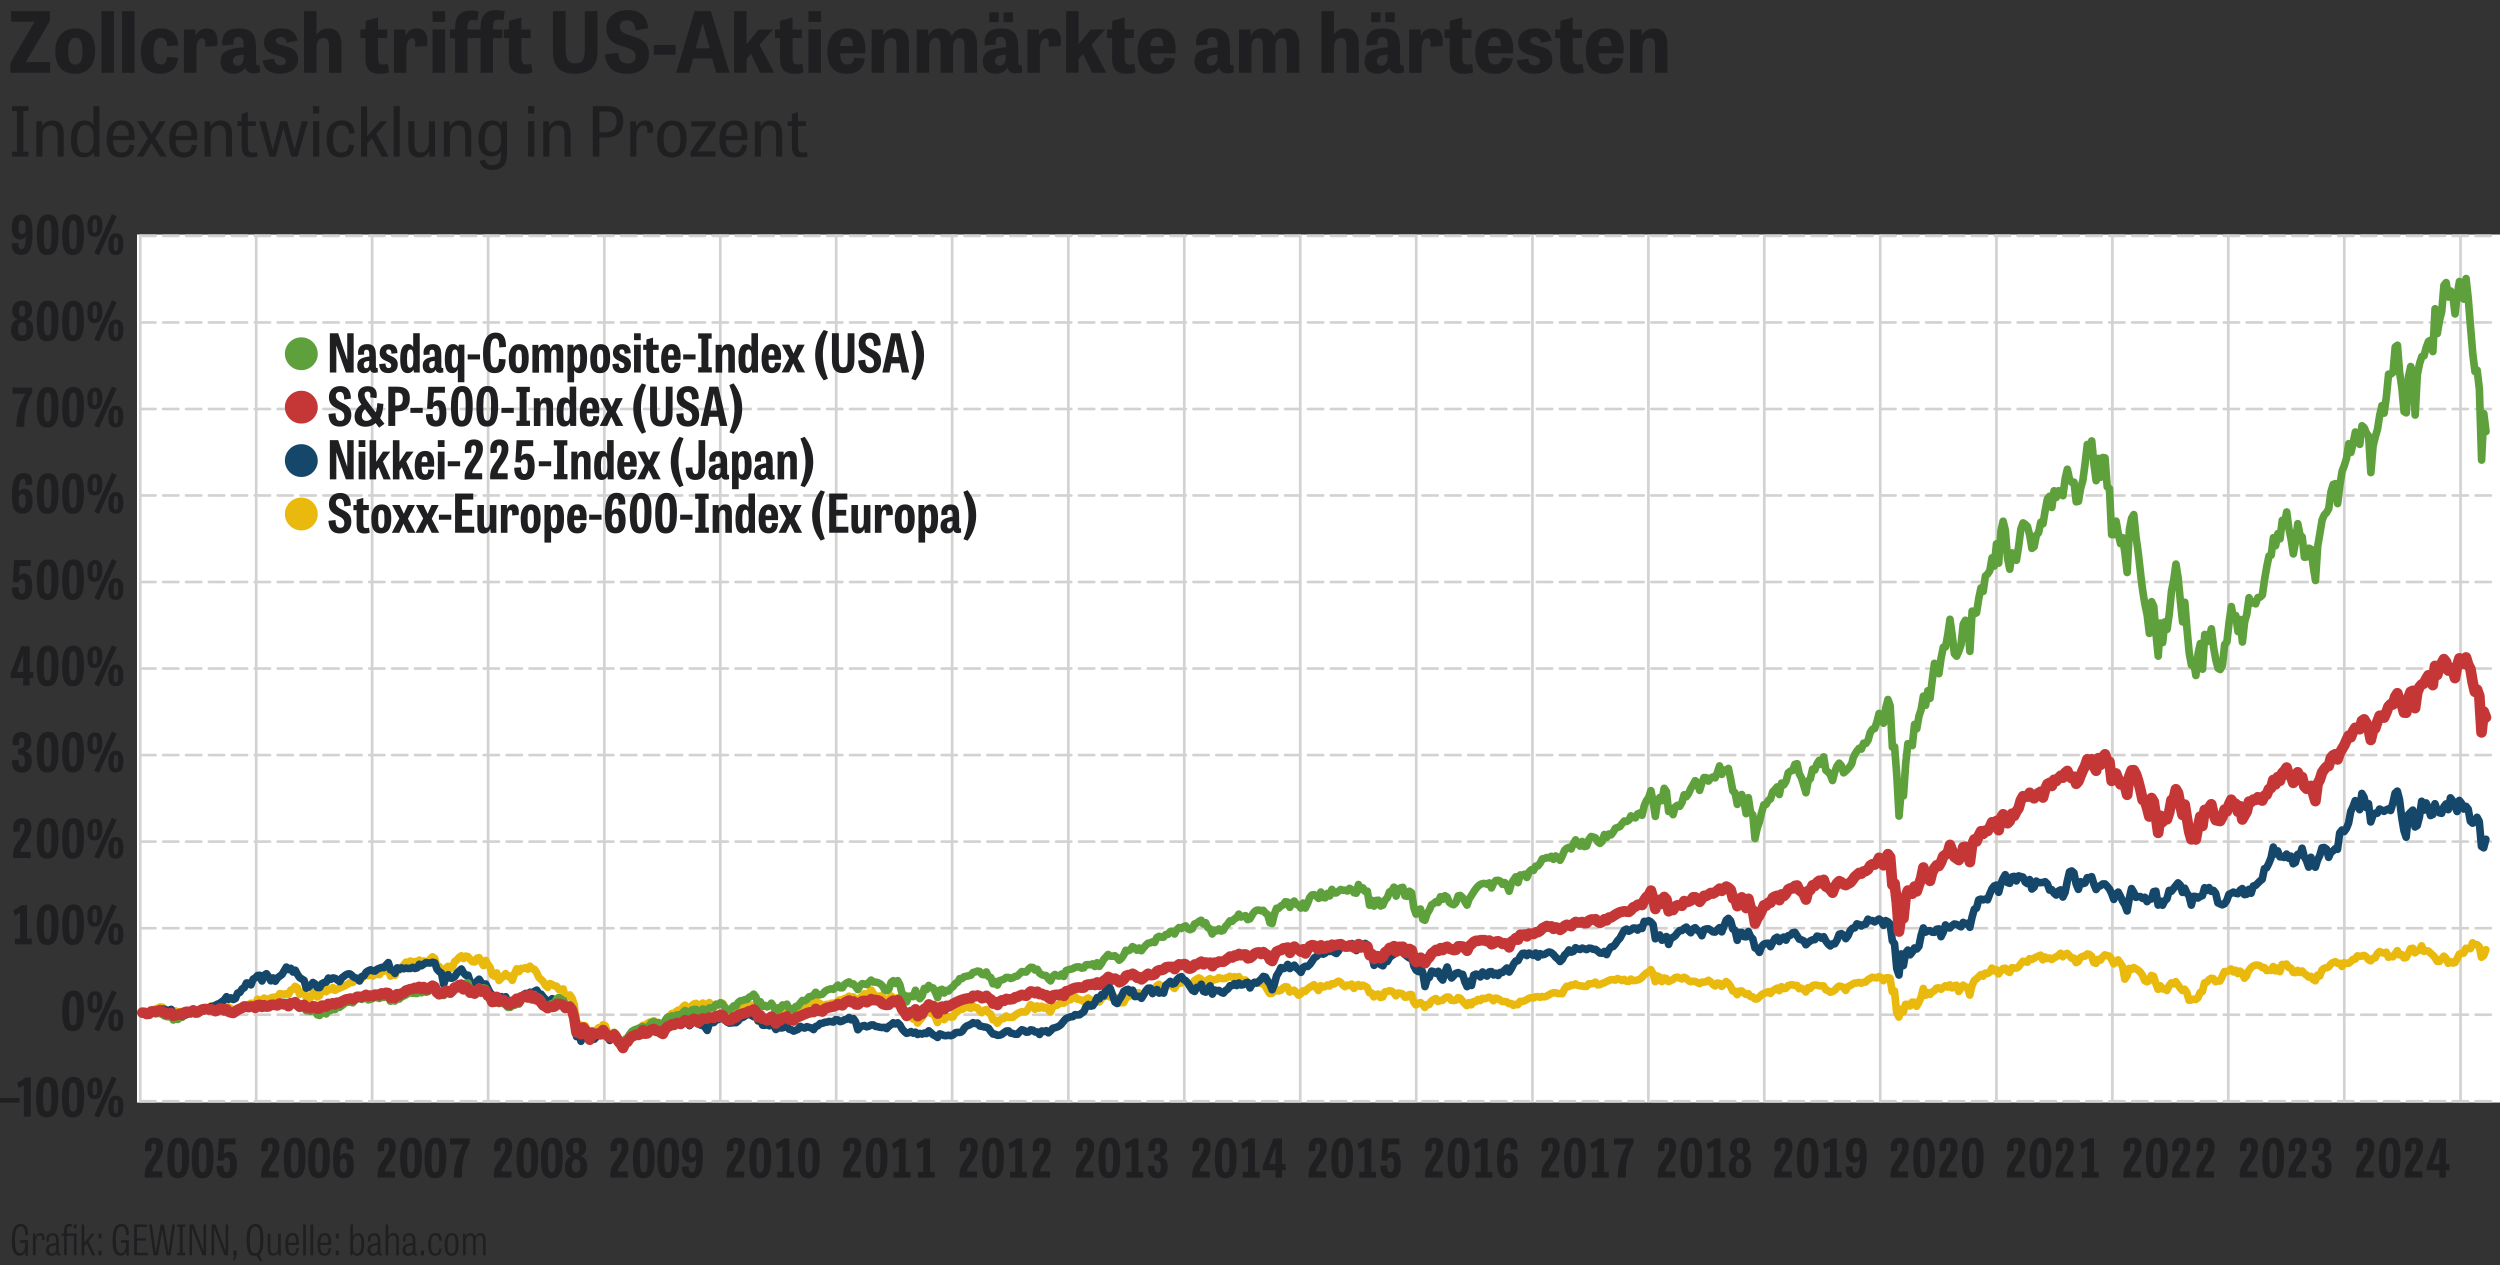
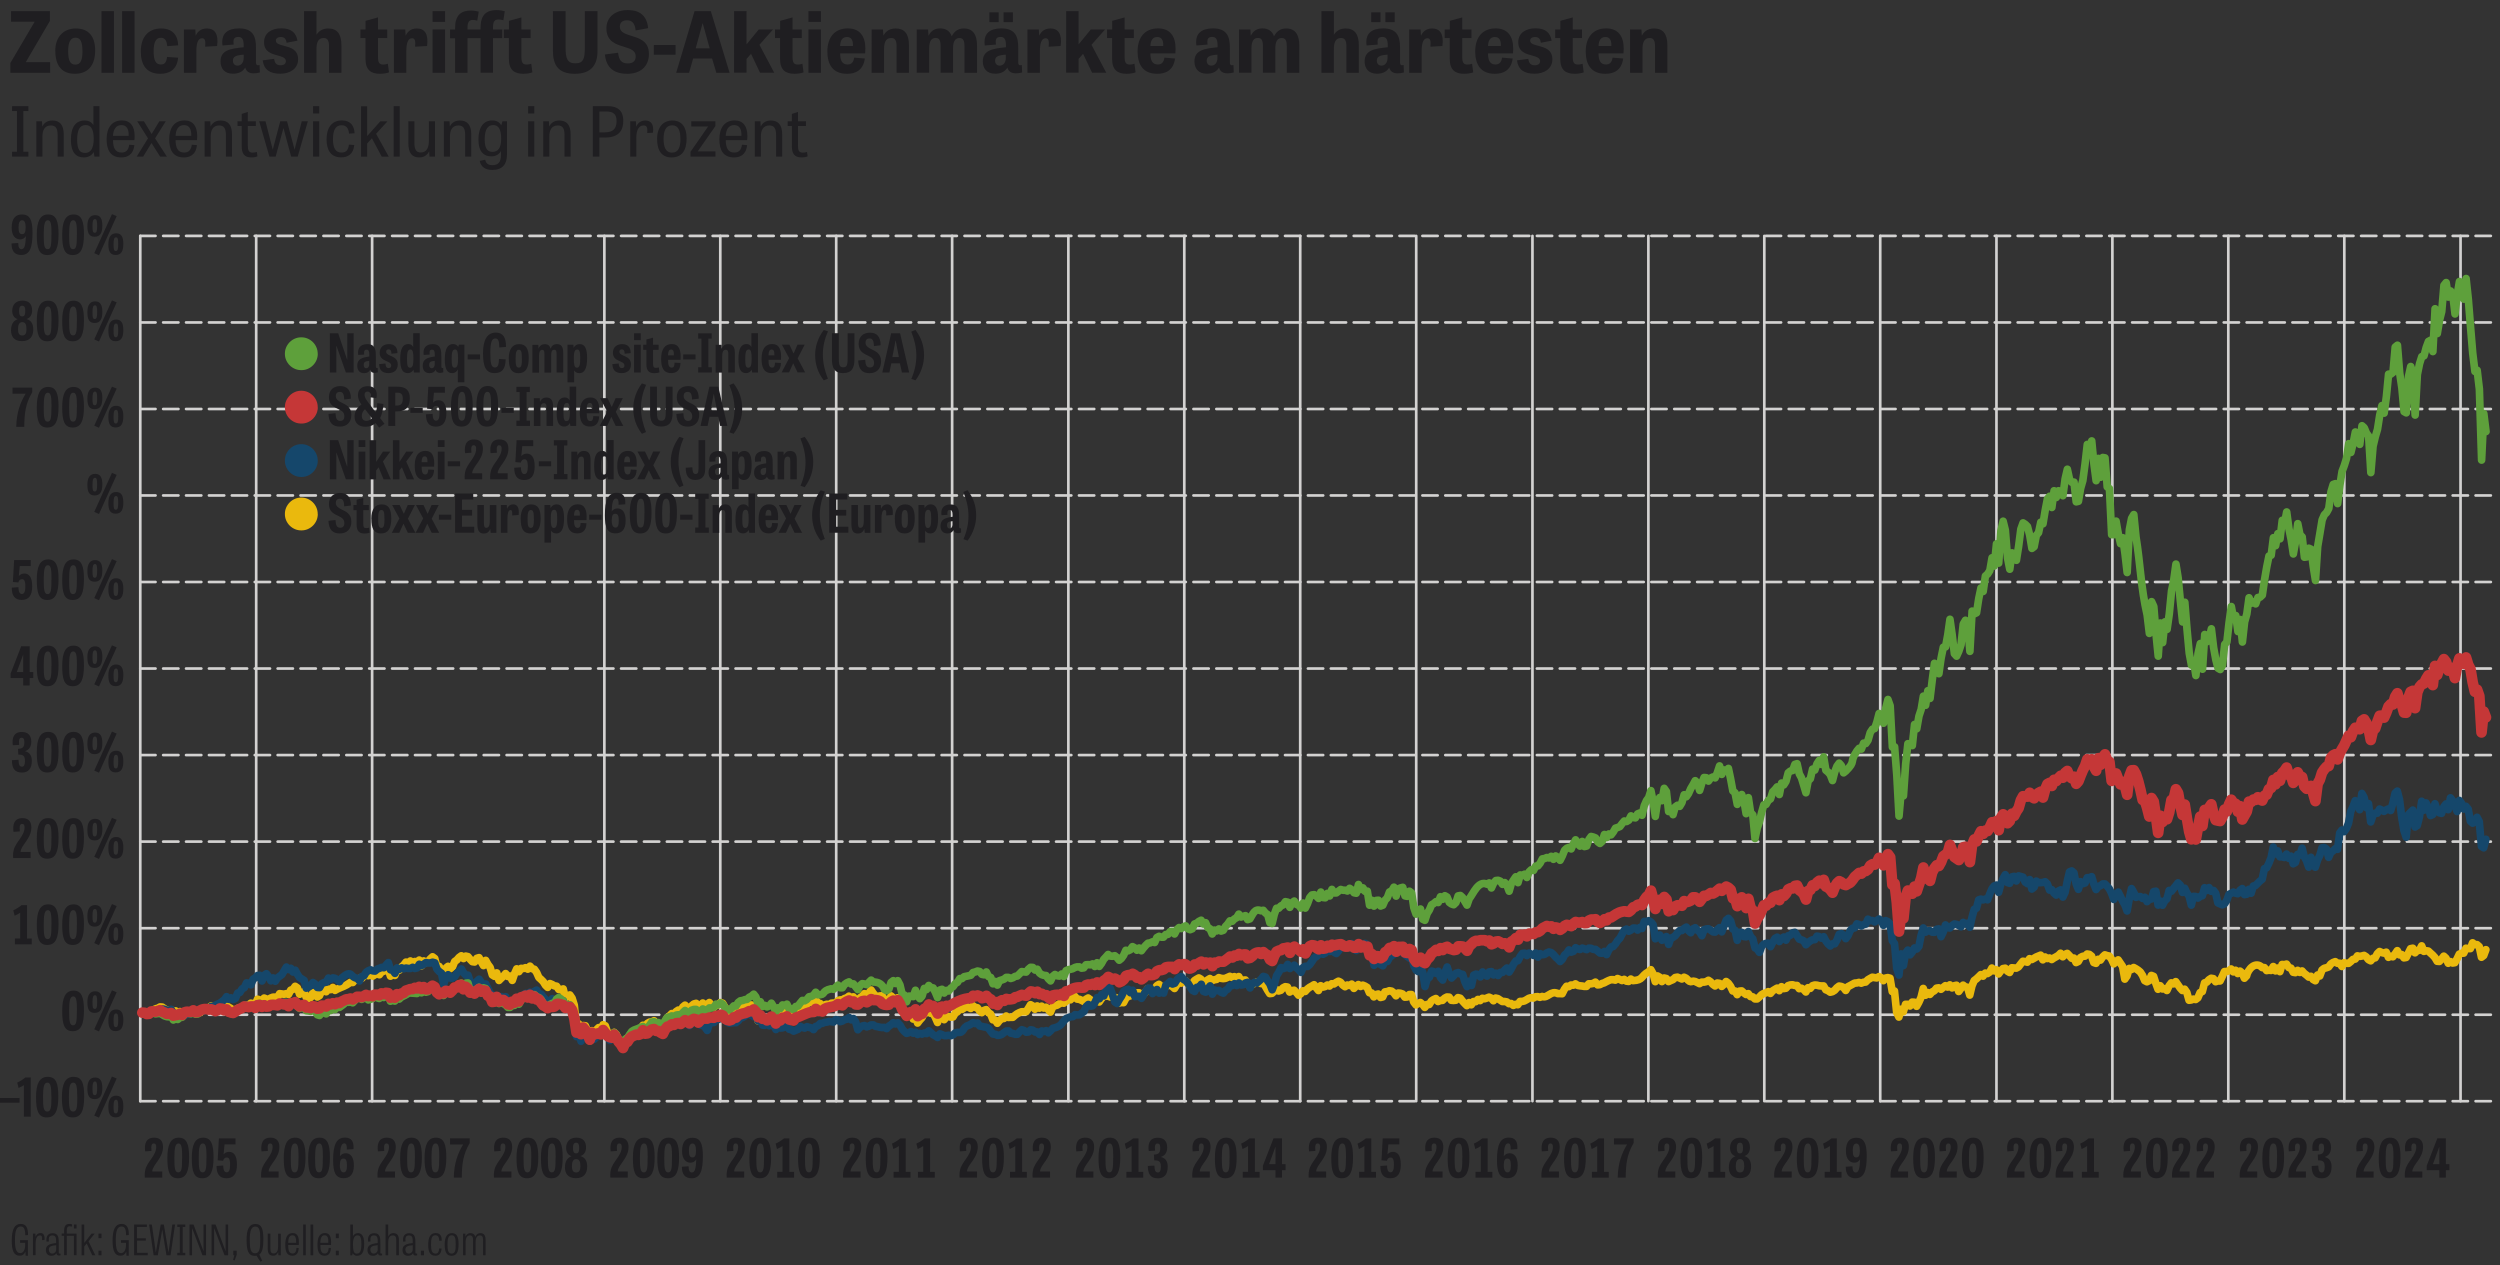
<svg xmlns="http://www.w3.org/2000/svg" id="a" data-name="Ebene 1" viewBox="0 0 327.58 165.8">
  <rect x="0" y="0" width="327.58" height="165.8" fill="#333333" stroke="none" />
  <defs>
    <style>
      .c, .d, .e, .f, .g, .h, .i {
        fill: none;
      }

      .d {
        stroke: #eab90d;
      }

      .d, .e, .f, .g, .h, .i {
        stroke-linecap: round;
        stroke-linejoin: round;
      }

      .e, .f {
        stroke: #d3d2d1;
        stroke-width: .35px;
      }

      .j {
        fill: #15476b;
      }

      .f {
        stroke-dasharray: 2 1;
      }

      .k {
        fill: #1f1e21;
      }

      .l {
        fill: #fff;
      }

      .m {
        fill: #c53737;
      }

      .n {
        fill: #eab90d;
      }

      .g {
        stroke: #c53737;
        stroke-width: 1.4px;
      }

      .o {
        clip-path: url(#b);
      }

      .p {
        fill: #5ea03b;
      }

      .h {
        stroke: #15476b;
      }

      .i {
        stroke: #5ea03b;
      }
    </style>
    <clipPath id="b">
      <rect class="c" x="17.95" y="30.73" width="309.63" height="113.74" />
    </clipPath>
  </defs>
  <g>
    <g>
      <path class="k" d="M1.45,1.46h5.09v1.28l-3.16,5.4h3.19v1.4H1.36v-1.29l3.18-5.4H1.45v-1.39Z" />
      <path class="k" d="M7.24,6.7c0-1.96,1.17-2.97,2.7-2.97,1.62,0,2.53.99,2.53,2.86,0,2.05-.99,3.08-2.67,3.08s-2.55-1.07-2.55-2.97ZM10.8,6.65c0-1.13-.24-1.71-.9-1.71s-.97.59-.97,1.74.22,1.79.94,1.79.94-.65.94-1.83Z" />
      <path class="k" d="M14.93,9.54h-1.63V1.46h1.63v8.08Z" />
      <path class="k" d="M17.63,9.54h-1.63V1.46h1.63v8.08Z" />
      <path class="k" d="M21.91,6.05c-.06-.83-.37-1.1-.84-1.1-.56,0-.94.44-.94,1.78,0,1.21.29,1.72.95,1.72.45,0,.72-.23.81-.99l1.45.1c-.15,1.63-1.23,2.11-2.34,2.11-1.86,0-2.55-1.23-2.55-2.93,0-1.9.99-3.01,2.67-3.01,1.53,0,2.19.95,2.23,2.21l-1.45.11Z" />
      <path class="k" d="M26.88,6.12c.08-.77-.02-1.11-.4-1.11-.58,0-.75.75-.75,1.76v2.77h-1.63V3.86h1.49l.05.79h.02c.19-.41.58-.92,1.45-.92,1.03,0,1.55.73,1.34,2.3l-1.58.09Z" />
      <path class="k" d="M34.05,9.5c-.31.08-.58.11-.81.11-.59,0-.97-.24-1.11-.76-.27.48-.78.81-1.6.81-1.2,0-1.63-.78-1.63-1.61,0-1.49,1.29-1.68,3.03-1.86v-.25c0-.78-.2-1.1-.7-1.1s-.64.25-.64.64c0,.11.01.23.03.36l-1.46.12c-.03-.17-.04-.33-.04-.48,0-1.03.65-1.76,2.21-1.76,1.85,0,2.21,1.11,2.21,2.5v1.93c0,.26.06.4.26.4.05,0,.13-.01.21-.03l.04.99ZM31.93,7.16c-1.14.08-1.41.31-1.41.81,0,.37.24.63.61.63.49,0,.8-.45.8-.97v-.47Z" />
      <path class="k" d="M37.56,5.62c-.07-.48-.27-.77-.76-.77-.36,0-.65.14-.65.47,0,.41.48.53,1.06.68.84.22,1.85.48,1.85,1.77s-1.14,1.89-2.32,1.89c-1.38,0-2.15-.52-2.32-1.75l1.49-.2c.09.52.26.84.86.84.45,0,.69-.21.69-.54,0-.43-.47-.57-1.03-.73-.81-.22-1.83-.47-1.83-1.74s1.06-1.83,2.25-1.83c1.27,0,1.93.53,2.13,1.62l-1.42.27Z" />
      <path class="k" d="M44.74,9.54h-1.63v-3.5c0-.67-.17-1.06-.7-1.06-.76,0-.94.64-.94,1.49v3.07h-1.63V1.46h1.63v3.07h.02c.24-.38.68-.8,1.53-.8,1.11,0,1.72.68,1.72,2.21v3.6Z" />
      <path class="k" d="M47.24,3.86h.66v-1.13l1.63-.45v1.58h1.21v1.13h-1.21v2.48c0,.74.18.99.7.99.19,0,.39-.04.59-.11l.15,1.13c-.23.09-.68.19-1.18.19-1.17,0-1.9-.48-1.9-1.97v-2.71h-.66v-1.13Z" />
      <path class="k" d="M54.39,6.12c.08-.77-.02-1.11-.4-1.11-.58,0-.75.75-.75,1.76v2.77h-1.63V3.86h1.49l.05.79h.02c.19-.41.58-.92,1.45-.92,1.03,0,1.55.73,1.34,2.3l-1.58.09Z" />
      <path class="k" d="M56.68,1.46h1.64v1.41h-1.64v-1.41ZM56.68,3.86h1.64v5.68h-1.64V3.86Z" />
      <path class="k" d="M61.26,9.54h-1.63v-4.53h-.66v-1.14h.66v-.2c0-1.68.79-2.29,2.07-2.29.43,0,.85.09,1.03.14l-.19,1.19c-.21-.07-.41-.1-.59-.1-.47,0-.69.29-.69.99v.26h1.71v-.25c0-1.68.79-2.29,2.08-2.29.46,0,.9.1,1.09.15l-.18,1.18c-.22-.05-.46-.1-.65-.1-.5,0-.71.29-.71,1.01v.3h1.21v1.14h-1.21v4.53h-1.63v-4.53h-1.71v4.53Z" />
      <path class="k" d="M66.03,3.86h.66v-1.13l1.63-.45v1.58h1.21v1.13h-1.21v2.48c0,.74.18.99.7.99.19,0,.39-.04.59-.11l.15,1.13c-.23.09-.68.19-1.18.19-1.17,0-1.9-.48-1.9-1.97v-2.71h-.66v-1.13Z" />
      <path class="k" d="M76.63,1.46h1.66v5.24c0,1.88-.89,2.97-2.97,2.97-2.19,0-2.87-1.17-2.87-3.03V1.46h1.66v4.77c0,1.41.22,2.07,1.28,2.07s1.24-.62,1.24-2.06V1.46Z" />
      <path class="k" d="M83.29,3.97c-.1-.92-.47-1.31-1.12-1.31s-.95.31-.95.84c0,.68.61.91,1.33,1.14,1.09.34,2.48.66,2.48,2.42s-1.25,2.61-2.81,2.61c-1.8,0-2.77-.79-2.96-2.53l1.73-.23c.1.9.39,1.4,1.28,1.4.67,0,1.03-.32,1.03-.92,0-.76-.67-1-1.45-1.23-1.09-.34-2.39-.69-2.39-2.44,0-1.51,1.17-2.4,2.79-2.4s2.51.75,2.68,2.37l-1.65.3Z" />
      <path class="k" d="M85.67,7.17v-1.27h2.85v1.27h-2.85Z" />
      <path class="k" d="M93.14,1.46l2.46,8.08h-1.74l-.55-1.87h-2.49l-.53,1.87h-1.69l2.41-8.08h2.12ZM92.08,3.08h-.03l-.89,3.25h1.83l-.9-3.25Z" />
      <path class="k" d="M97.81,5.83l1.61-1.97h1.87l-1.78,2.01,1.94,3.66h-1.86l-1.18-2.48-.59.67v1.8h-1.63V1.46h1.63v4.37Z" />
      <path class="k" d="M101.56,3.86h.66v-1.13l1.63-.45v1.58h1.21v1.13h-1.21v2.48c0,.74.18.99.7.99.19,0,.39-.04.59-.11l.15,1.13c-.23.09-.68.19-1.18.19-1.17,0-1.9-.48-1.9-1.97v-2.71h-.66v-1.13Z" />
      <path class="k" d="M105.93,1.46h1.64v1.41h-1.64v-1.41ZM105.93,3.86h1.64v5.68h-1.64V3.86Z" />
      <path class="k" d="M113.32,7.68c-.23,1.63-1.34,1.99-2.34,1.99-1.85,0-2.57-1.22-2.57-2.92,0-1.9.99-3.03,2.68-3.03,1.54,0,2.3.99,2.3,2.66,0,.2-.01.41-.03.62h-3.27c0,.89.24,1.45.97,1.45.47,0,.77-.25.87-.9l1.4.12ZM111.76,6.03c.04-.84-.27-1.18-.78-1.18-.61,0-.87.44-.9,1.18h1.68Z" />
      <path class="k" d="M119.11,9.54h-1.63v-3.5c0-.75-.21-1.06-.7-1.06-.77,0-.94.66-.94,1.5v3.06h-1.63V3.86h1.49l.05.79h.02c.2-.38.63-.92,1.59-.92,1.12,0,1.74.66,1.74,2.18v3.63Z" />
      <path class="k" d="M124.71,4.75c.32-.59.76-1.02,1.59-1.02,1.19,0,1.72.82,1.72,2.22v3.59h-1.64v-3.49c0-.67-.14-1.07-.66-1.07-.63,0-.84.58-.84,1.33v3.22h-1.63v-3.49c0-.78-.19-1.07-.65-1.07-.56,0-.85.43-.85,1.38v3.18h-1.63V3.86h1.49l.05.81h.02c.22-.45.63-.95,1.5-.95.8,0,1.29.38,1.52,1.02Z" />
      <path class="k" d="M133.92,9.5c-.31.08-.58.11-.81.11-.59,0-.97-.24-1.11-.76-.27.48-.78.81-1.59.81-1.2,0-1.63-.78-1.63-1.61,0-1.49,1.29-1.68,3.03-1.86v-.25c0-.78-.2-1.1-.7-1.1s-.64.25-.64.64c0,.11.01.23.03.36l-1.46.12c-.03-.17-.04-.33-.04-.48,0-1.03.65-1.76,2.21-1.76,1.85,0,2.21,1.11,2.21,2.5v1.93c0,.26.06.4.26.4.05,0,.13-.01.21-.03l.04.99ZM129.64,1.62h1.22v1.28h-1.22v-1.28ZM131.8,7.16c-1.14.08-1.41.31-1.41.81,0,.37.24.63.6.63.5,0,.8-.45.8-.97v-.47ZM131.5,1.62h1.22v1.28h-1.22v-1.28Z" />
      <path class="k" d="M137.41,6.12c.08-.77-.02-1.11-.4-1.11-.58,0-.75.75-.75,1.76v2.77h-1.63V3.86h1.49l.05.79h.02c.19-.41.58-.92,1.45-.92,1.03,0,1.55.73,1.34,2.3l-1.58.09Z" />
      <path class="k" d="M141.32,5.83l1.61-1.97h1.87l-1.78,2.01,1.94,3.66h-1.86l-1.18-2.48-.59.67v1.8h-1.63V1.46h1.63v4.37Z" />
      <path class="k" d="M145.07,3.86h.66v-1.13l1.63-.45v1.58h1.21v1.13h-1.21v2.48c0,.74.18.99.7.99.19,0,.39-.04.59-.11l.15,1.13c-.23.09-.68.19-1.18.19-1.17,0-1.9-.48-1.9-1.97v-2.71h-.66v-1.13Z" />
      <path class="k" d="M153.97,7.68c-.23,1.63-1.34,1.99-2.34,1.99-1.85,0-2.57-1.22-2.57-2.92,0-1.9.99-3.03,2.68-3.03,1.54,0,2.3.99,2.3,2.66,0,.2-.01.41-.03.62h-3.27c0,.89.24,1.45.97,1.45.47,0,.77-.25.87-.9l1.4.12ZM152.42,6.03c.04-.84-.27-1.18-.78-1.18-.61,0-.87.44-.9,1.18h1.68Z" />
      <path class="k" d="M161.65,9.5c-.31.08-.58.11-.81.11-.59,0-.97-.24-1.11-.76-.27.48-.78.81-1.59.81-1.2,0-1.63-.78-1.63-1.61,0-1.49,1.29-1.68,3.03-1.86v-.25c0-.78-.2-1.1-.7-1.1s-.64.25-.64.64c0,.11.01.23.03.36l-1.46.12c-.03-.17-.04-.33-.04-.48,0-1.03.65-1.76,2.21-1.76,1.85,0,2.21,1.11,2.21,2.5v1.93c0,.26.06.4.26.4.05,0,.13-.01.21-.03l.04.99ZM159.53,7.16c-1.14.08-1.41.31-1.41.81,0,.37.24.63.6.63.5,0,.8-.45.8-.97v-.47Z" />
      <path class="k" d="M166.94,4.75c.32-.59.76-1.02,1.59-1.02,1.19,0,1.72.82,1.72,2.22v3.59h-1.64v-3.49c0-.67-.14-1.07-.66-1.07-.63,0-.84.58-.84,1.33v3.22h-1.63v-3.49c0-.78-.19-1.07-.65-1.07-.56,0-.85.43-.85,1.38v3.18h-1.63V3.86h1.49l.05.81h.02c.22-.45.63-.95,1.5-.95.8,0,1.29.38,1.52,1.02Z" />
      <path class="k" d="M178.05,9.54h-1.63v-3.5c0-.67-.17-1.06-.7-1.06-.76,0-.94.64-.94,1.49v3.07h-1.63V1.46h1.63v3.07h.02c.24-.38.68-.8,1.53-.8,1.11,0,1.72.68,1.72,2.21v3.6Z" />
      <path class="k" d="M183.95,9.5c-.31.08-.58.11-.81.11-.59,0-.97-.24-1.11-.76-.27.48-.78.81-1.59.81-1.2,0-1.63-.78-1.63-1.61,0-1.49,1.29-1.68,3.03-1.86v-.25c0-.78-.2-1.1-.7-1.1s-.64.25-.64.64c0,.11.01.23.03.36l-1.46.12c-.03-.17-.04-.33-.04-.48,0-1.03.65-1.76,2.21-1.76,1.85,0,2.21,1.11,2.21,2.5v1.93c0,.26.06.4.26.4.05,0,.13-.01.21-.03l.04.99ZM179.67,1.62h1.22v1.28h-1.22v-1.28ZM181.82,7.16c-1.14.08-1.41.31-1.41.81,0,.37.24.63.6.63.5,0,.8-.45.8-.97v-.47ZM181.53,1.62h1.22v1.28h-1.22v-1.28Z" />
      <path class="k" d="M187.43,6.12c.08-.77-.02-1.11-.4-1.11-.58,0-.75.75-.75,1.76v2.77h-1.63V3.86h1.49l.05.79h.02c.19-.41.58-.92,1.45-.92,1.03,0,1.55.73,1.34,2.3l-1.58.09Z" />
      <path class="k" d="M189.31,3.86h.66v-1.13l1.63-.45v1.58h1.21v1.13h-1.21v2.48c0,.74.18.99.7.99.19,0,.39-.04.59-.11l.15,1.13c-.23.09-.68.19-1.18.19-1.17,0-1.9-.48-1.9-1.97v-2.71h-.66v-1.13Z" />
      <path class="k" d="M198.21,7.68c-.23,1.63-1.34,1.99-2.34,1.99-1.85,0-2.57-1.22-2.57-2.92,0-1.9.99-3.03,2.68-3.03,1.54,0,2.3.99,2.3,2.66,0,.2-.01.41-.03.62h-3.27c0,.89.24,1.45.97,1.45.47,0,.77-.25.87-.9l1.4.12ZM196.66,6.03c.04-.84-.27-1.18-.78-1.18-.61,0-.87.44-.9,1.18h1.68Z" />
      <path class="k" d="M201.91,5.62c-.07-.48-.27-.77-.76-.77-.36,0-.65.14-.65.47,0,.41.48.53,1.06.68.84.22,1.85.48,1.85,1.77s-1.14,1.89-2.32,1.89c-1.38,0-2.15-.52-2.32-1.75l1.48-.2c.09.52.26.84.86.84.45,0,.69-.21.69-.54,0-.43-.47-.57-1.03-.73-.81-.22-1.83-.47-1.83-1.74s1.06-1.83,2.25-1.83c1.27,0,1.93.53,2.13,1.62l-1.42.27Z" />
      <path class="k" d="M203.79,3.86h.66v-1.13l1.63-.45v1.58h1.21v1.13h-1.21v2.48c0,.74.18.99.7.99.19,0,.39-.04.59-.11l.15,1.13c-.23.09-.68.19-1.18.19-1.17,0-1.9-.48-1.9-1.97v-2.71h-.66v-1.13Z" />
      <path class="k" d="M212.69,7.68c-.23,1.63-1.34,1.99-2.34,1.99-1.85,0-2.57-1.22-2.57-2.92,0-1.9.99-3.03,2.68-3.03,1.54,0,2.3.99,2.3,2.66,0,.2-.01.41-.03.62h-3.27c0,.89.24,1.45.97,1.45.47,0,.77-.25.87-.9l1.4.12ZM211.14,6.03c.04-.84-.27-1.18-.78-1.18-.61,0-.87.44-.9,1.18h1.68Z" />
      <path class="k" d="M218.49,9.54h-1.63v-3.5c0-.75-.21-1.06-.7-1.06-.77,0-.94.66-.94,1.5v3.06h-1.63V3.86h1.49l.05.79h.02c.2-.38.63-.92,1.59-.92,1.12,0,1.74.66,1.74,2.18v3.63Z" />
    </g>
    <g>
      <path class="k" d="M3.06,19.88h.66v.64H1.58v-.64h.64v-5.33h-.64v-.64h2.14v.64h-.66v5.33Z" />
      <path class="k" d="M8.35,20.52h-.8v-2.84c0-.86-.26-1.24-.88-1.24-.89,0-1.11.73-1.11,1.44v2.64h-.8v-4.63h.74l.04.68h0c.16-.32.53-.78,1.32-.78.97,0,1.49.58,1.49,1.81v2.93Z" />
      <path class="k" d="M13.03,13.91v6.61h-.65l-.11-.6h0c-.24.46-.73.71-1.28.71-1,0-1.7-.62-1.7-2.32s.66-2.52,1.8-2.52c.58,0,.93.25,1.15.59v-2.47h.79ZM11.22,16.39c-.74,0-1.11.59-1.11,1.92s.38,1.73,1.04,1.73c.71,0,1.13-.57,1.13-1.84,0-1.39-.43-1.81-1.05-1.81Z" />
      <path class="k" d="M17.6,19.04c-.14,1.3-.99,1.59-1.7,1.59-1.46,0-1.93-1.02-1.93-2.38,0-1.5.68-2.47,2.01-2.47,1.1,0,1.66.75,1.66,2.05,0,.17,0,.34-.03.53h-2.8c0,.92.24,1.63,1.11,1.63.57,0,.92-.3,1.01-1.03l.68.06ZM16.86,17.8c.03-.84-.23-1.41-.96-1.41-.77,0-1.07.68-1.09,1.41h2.05Z" />
      <path class="k" d="M17.91,20.52l1.48-2.39-1.41-2.24h.88l1.01,1.67,1.01-1.67h.84l-1.4,2.24,1.55,2.39h-.89l-1.13-1.78-1.09,1.78h-.84Z" />
      <path class="k" d="M25.8,19.04c-.14,1.3-.99,1.59-1.7,1.59-1.46,0-1.93-1.02-1.93-2.38,0-1.5.68-2.47,2.01-2.47,1.1,0,1.66.75,1.66,2.05,0,.17,0,.34-.03.53h-2.8c0,.92.24,1.63,1.11,1.63.57,0,.92-.3,1.01-1.03l.68.06ZM25.06,17.8c.03-.84-.23-1.41-.96-1.41-.77,0-1.07.68-1.09,1.41h2.05Z" />
      <path class="k" d="M30.4,20.52h-.8v-2.84c0-.86-.26-1.24-.88-1.24-.89,0-1.11.73-1.11,1.44v2.64h-.8v-4.63h.74l.04.68h0c.16-.32.53-.78,1.32-.78.97,0,1.49.58,1.49,1.81v2.93Z" />
      <path class="k" d="M31.12,15.89h.55v-.96l.8-.27v1.23h1.05v.62h-1.05v2.56c0,.64.14.93.63.93.21,0,.39-.04.56-.09l.07.59c-.15.06-.46.13-.79.13-.96,0-1.27-.54-1.27-1.47v-2.65h-.55v-.62Z" />
      <path class="k" d="M35.3,20.52l-1.34-4.63h.83l.95,3.72h0l.98-3.72h.89l.99,3.72h0l.94-3.72h.8l-1.33,4.63h-.86l-1.01-3.74-1.02,3.74h-.85Z" />
      <path class="k" d="M41.02,13.91h.81v.96h-.81v-.96ZM41.02,15.89h.81v4.63h-.81v-4.63Z" />
      <path class="k" d="M45.73,17.52c-.04-.74-.39-1.11-.97-1.11-.76,0-1.13.6-1.13,1.82,0,1.13.31,1.76,1.12,1.76.61,0,.88-.33.97-1.04l.7.05c-.12,1.23-.86,1.62-1.72,1.62-1.42,0-1.91-1.04-1.91-2.35,0-1.58.72-2.49,2.02-2.49,1.18,0,1.61.77,1.65,1.68l-.72.05Z" />
      <path class="k" d="M48.1,17.84l1.73-1.94h.94l-1.49,1.63,1.66,3h-.92l-1.29-2.41-.62.68v1.73h-.8v-6.61h.8v3.93Z" />
      <path class="k" d="M52.38,20.52h-.8v-6.61h.8v6.61Z" />
      <path class="k" d="M53.5,15.89h.8v2.84c0,.87.25,1.25.83,1.25.86,0,1.07-.78,1.07-1.55v-2.54h.8v4.63h-.72l-.05-.68h0c-.17.31-.5.79-1.29.79-.95,0-1.43-.58-1.43-1.85v-2.89Z" />
      <path class="k" d="M61.75,20.52h-.8v-2.84c0-.86-.26-1.24-.88-1.24-.89,0-1.11.73-1.11,1.44v2.64h-.8v-4.63h.74l.04.68h0c.16-.32.53-.78,1.32-.78.97,0,1.49.58,1.49,1.81v2.93Z" />
      <path class="k" d="M66.43,15.89v4.39c0,1.27-.63,1.99-1.93,1.99-.77,0-1.48-.31-1.64-1.19l.71-.15c.11.43.32.71.95.71.74,0,1.12-.36,1.12-1.32v-.53h0c-.19.36-.59.7-1.28.7-.9,0-1.67-.54-1.67-2.21s.72-2.5,1.8-2.5c.62,0,.97.26,1.18.61h.02l.15-.5h.59ZM64.63,16.39c-.64,0-1.12.45-1.12,1.88,0,1.26.4,1.63,1.03,1.63.71,0,1.13-.51,1.13-1.71,0-1.35-.41-1.8-1.04-1.8Z" />
      <path class="k" d="M69.2,13.91h.81v.96h-.81v-.96ZM69.2,15.89h.81v4.63h-.81v-4.63Z" />
      <path class="k" d="M74.77,20.52h-.8v-2.84c0-.86-.26-1.24-.88-1.24-.89,0-1.11.73-1.11,1.44v2.64h-.8v-4.63h.74l.04.68h0c.16-.32.53-.78,1.32-.78.97,0,1.49.58,1.49,1.81v2.93Z" />
      <path class="k" d="M78.54,20.52h-.86v-6.61h1.94c1.59,0,2.05.85,2.05,1.91s-.4,2.2-2.37,2.2h-.76v2.5ZM79.24,17.34c1.07,0,1.55-.46,1.55-1.49,0-.85-.39-1.24-1.33-1.24h-.92v2.74h.7Z" />
      <path class="k" d="M84.8,17.43c.08-.77-.08-.99-.48-.99-.68,0-.94.73-.94,1.58v2.5h-.8v-4.63h.74l.04.68h.02c.17-.4.54-.78,1.18-.78.73,0,1.15.49,1,1.6l-.76.04Z" />
      <path class="k" d="M86.1,18.21c0-1.59.83-2.42,2.01-2.42s1.86.81,1.86,2.33c0,1.67-.68,2.51-1.96,2.51s-1.91-.85-1.91-2.42ZM89.15,18.17c0-1.03-.25-1.75-1.08-1.75s-1.12.75-1.12,1.77.24,1.81,1.11,1.81,1.1-.77,1.1-1.84Z" />
      <path class="k" d="M90.59,15.89h3.15v.63l-2.32,3.32h2.33v.68h-3.27v-.63l2.31-3.32h-2.21v-.68Z" />
      <path class="k" d="M97.89,19.04c-.13,1.3-.99,1.59-1.7,1.59-1.46,0-1.93-1.02-1.93-2.38,0-1.5.68-2.47,2.01-2.47,1.1,0,1.66.75,1.66,2.05,0,.17,0,.34-.03.53h-2.8c0,.92.24,1.63,1.11,1.63.57,0,.92-.3,1.01-1.03l.67.06ZM97.15,17.8c.03-.84-.22-1.41-.96-1.41-.77,0-1.07.68-1.09,1.41h2.05Z" />
      <path class="k" d="M102.49,20.52h-.8v-2.84c0-.86-.26-1.24-.88-1.24-.89,0-1.11.73-1.11,1.44v2.64h-.8v-4.63h.74l.04.68h0c.16-.32.53-.78,1.32-.78.97,0,1.49.58,1.49,1.81v2.93Z" />
      <path class="k" d="M103.21,15.89h.55v-.96l.8-.27v1.23h1.05v.62h-1.05v2.56c0,.64.13.93.63.93.21,0,.39-.04.56-.09l.07.59c-.15.06-.46.13-.79.13-.96,0-1.27-.54-1.27-1.47v-2.65h-.55v-.62Z" />
    </g>
-     <rect class="l" x="17.95" y="30.73" width="309.63" height="113.74" />
  </g>
  <path class="f" d="M18.38,144.29h308.98M18.38,121.62h308.98M18.38,98.94h308.98M18.38,76.26h308.98M18.38,53.59h308.98M18.38,30.91h308.98M18.38,132.96h308.98M18.38,110.28h308.98M18.38,87.6h308.98M18.38,64.92h308.98M18.38,42.25h308.98" />
  <line class="e" x1="18.38" y1="30.91" x2="18.38" y2="144.29" />
  <line class="e" x1="33.57" y1="30.91" x2="33.57" y2="144.29" />
  <line class="e" x1="48.76" y1="30.91" x2="48.76" y2="144.29" />
-   <line class="e" x1="63.96" y1="30.91" x2="63.96" y2="144.29" />
  <line class="e" x1="79.19" y1="30.91" x2="79.19" y2="144.29" />
  <line class="e" x1="94.38" y1="30.91" x2="94.38" y2="144.29" />
  <line class="e" x1="109.57" y1="30.91" x2="109.57" y2="144.29" />
  <line class="e" x1="124.76" y1="30.91" x2="124.76" y2="144.29" />
  <line class="e" x1="139.99" y1="30.91" x2="139.99" y2="144.29" />
  <line class="e" x1="155.18" y1="30.91" x2="155.18" y2="144.29" />
  <line class="e" x1="170.37" y1="30.91" x2="170.37" y2="144.29" />
  <line class="e" x1="185.57" y1="30.91" x2="185.57" y2="144.29" />
  <line class="e" x1="200.8" y1="30.91" x2="200.8" y2="144.29" />
  <line class="e" x1="215.99" y1="30.91" x2="215.99" y2="144.29" />
  <line class="e" x1="231.18" y1="30.91" x2="231.18" y2="144.29" />
  <line class="e" x1="246.37" y1="30.91" x2="246.37" y2="144.29" />
  <line class="e" x1="261.6" y1="30.91" x2="261.6" y2="144.29" />
  <line class="e" x1="276.79" y1="30.91" x2="276.79" y2="144.29" />
  <line class="e" x1="291.98" y1="30.91" x2="291.98" y2="144.29" />
  <line class="e" x1="307.18" y1="30.91" x2="307.18" y2="144.29" />
  <line class="e" x1="322.41" y1="30.91" x2="322.41" y2="144.29" />
  <path class="d" d="M18.65,132.69l.29.04.29.06c.52-.14.91-.6,1.45-.68l.29-.17.29.02.29.21.29.26.29-.05.29-.05.29.15.29-.02.29.29.29-.2.29.25.29-.06.29-.1.29.07h.29l.29-.19.29.11.29.04.29.02.29-.21.29-.09.29-.17.29-.13.29-.27.29.27.29.09.29-.41.29-.12.29.15.29.21.29-.2.29.16.29.17.29.26.29-.07.29-.2.29-.06h.29l.29-.12.29-.13.29-.15.29-.22.29.07.29.06.29-.65.29.09.29.16.29-.4.29.12.29.05.29-.18.29-.11h.29l.29.04.29-.5.29.04.29.04.29-.08.29.1.29-.56.29-.1.29-.4.29.2.29.84.29-.21.29-.13.29.73.29.15.29-.11.29-.61.29-.07.29.61.29-.18.29-.63.29-.17.29.29.29-.34.29.06.29-.28.29.38.29-.17c.84-.4.88-.28,1.75-.89l.29.03.29-.36.29.05.29-.22h.29s.29-.29.29-.29l.29-.16.29.08.29-.16.29.22.29-.19.29-.12.29.13.29-.38.29-.08.29-.19.29-.04.29.88.29-.23.29.13.29-.75.29.06.29-.43.29-.24.29-.38.29.06.29-.21.29.22.29-.15.29.07.29-.26.29.76.29-.65.29.22.29-.16.29-.33.29-.27.29.22.29,1.15.29-.11.29.53.29.33.29-.63.29-.24.29.31.29-.23.29-.71.29-.21.29-.33.29-.21.29.36.29-.32.29.07.29.36.29.3.29.04.29-.48.29-.09.29.55.29.49.29-.68.29.53.29.39.29.99.29.18.29-.45.29.99.29-.29.29-.26.29-.35.29.38.29-.06.29.57.29-.86.29-.65.29.37.29-.43.29.02.29-.11.29.19.29-.39.29.33.29.08.29.42.29.65.29.26.29.29.29.47.29.28.29-.5.29.12.29.18.29.04.29.43.29.05.29-.12.29,1.21.29-.31.29-.11.29.42.29.92.29,2.83.29-.38.29,1.18.29-.96.29.03.29.67.29,1.11.29-1.14.29.71.29-.82.29-.29.29.15.29-.53.29.14.29.84.29.75.29-.39.29-.34.29.28.29.8.29.12.29.57.29-.49.29-.57.29-.05.29-.48.29.05.29-.29.29-.09.29-.2.29-.58.29.22.29-.46.29-.17.29-.02.29-.16.29.34.29.08.29.06.29.36.29-.75.29-.5.29-.23.29-.3.29.07.29-.34.29-.19.29.29.29-.69.29-.24.29.32.29.31.29-.55.29-.24.29-.08.29.61.29-.3.29-.35.29.24.29-.06.29-.25.29.42.29.24.29-.32.29-.03.29-.31.29.1.29.52.29.33.29.63.29-.12.29-.34.29.09.29-.48.29-.19.29.12.29-.04.29-.31h.29s.29.01.29.01l.29.16.29.4.29,1.53.29-.29.29.37.29-.1.29.22.29-.25.29-.5.29.38.29.21.29-.57.29-.18.29-.23.29-.15.29-.38.29.6.29.21h.29s.29-.51.29-.51l.29-.06.29-.2.29-.43.29-.02.29-.31.29-.24.29.03.29.06.29-.4.29.39.29.07.29.54.29-.35.29-.09.29.06.29-.19.29-.03.29.17.29-.48.29-.1h.29l.29-.18.29-.09.29-.22.29.21.29-.12.29.44.29.09.29-.41.29-.19.29-.35.29.21.29-.27.29-.42.29.44.29.32.29.09.29-.07.29-.02.29.46.29.09.29.28.29-.82.29.26.29.45.29-.46.29.32.29,1.42.29.43.29.16.29-.07.29-.25.29.78.29-.32.29.84.29-.38.29-.32.29-.59.29-.05.29-.71.29.78.29-.04.29.57.29.67.29-.99.29.06.29.56.29-.35.29-.07.29.09.29-.03.29-.51.29-.16.29-.4.29.09.29-.18.29-.22.29.12.29.15.29-.36.29.22.29.05.29.41.29.23.29-.3.29-.1.29.4.29.19.29.75.29.02.29.43.29-.37.29-.23.29-.03.29-.32.29.19.29-.02h.29s.29-.26.29-.26l.29-.21.29-.15.29-.11h.58s.29-.44.29-.44l.29-.48.29.16.29.43.29-.43.29.29.29-.26.29.25.29-.11.29.32.29.32.29-.68.29-.15.29-.08.29-.18.29-.13.29.05.29-.23.29-.26.29.05.29-.3.29-.15.29.35.29.03.29.13.29.15.29-.28.29-.17.29.22.29.17.29.11.29-.31.29.33.29-.42.29-.32.29-.03h.29s.29.11.29.11l.29.08.29-.02.29.07.29.67.29-.07.29.02.29-.56.29-.25.29-.08.29-.25.29-.15h.29s.29,0,.29,0l.29.55.29-.36.29-.34.29-.39.29.06.29.05.29-.04.29-.46.29-.18.29.27.29.09.29-.15.29-.04.29-.21.29.32.29.26.29-.46.29-.42.29.18.29-.17.29-.14.29.37.29.32.29-.26.29-.45.29-.19.29-.16.29.17.29.44.29-.11.29-.24.29-.18.29.27.29-.11.29-.05.29-.23.29.09.29.04.29-.04.29-.13.29-.13.29.14.29-.1.29.2.29-.21.29.5.29-.03.29-.02.29.46.29.33.29-.18.29-.15.29-.17h.29s.29.17.29.17l.29-.07.29.43.29.51.29.45.29-.03.29-.26.29-.25.29.2.29-.09.29-.32.29-.15.29.04.29.66.29-.18.29-.06.29.29.29.36.29-.18.29-.39.29.08.29-.32.29-.22.29-.16.29-.18.29.4.29.36.29-.63.29.18.29-.07.29-.2.29.13.29-.3.29.03.29-.2.29-.16.29.14.29.37.29.21.29-.22.29.06.29-.18.29.56.29-.3.29-.2.29.25.29-.17.29.12.29.18.29.69.29.03.29.51.29-.3.29-.07.29.45.29-.07.29-.66.29-.04.29-.11.29.05.29.22.29.39.29-.36.29.03.29.1.29.41.29-.02.29-.32h.29s.29.98.29.98l.29.37.29-.17.29-.14.29.24.29.4.29-.38h.29s.29-.46.29-.46l.29-.19.29-.13.29.39.29-.13.29-.02.29-.29.29-.15.29.02.29.41.29.02.29-.03.29-.34.29.08.29.36.29.32.29.29.29-.4.29.29.29-.43.29.02.29-.29.29.15.29-.3.29.06.29-.09.29-.12.29.13.29.34.29-.35.29.07.29.19.29.19h.29s.29.05.29.05l.29.23.29-.02.29.25.29-.14.29.05.29-.43h.29s.29-.07.29-.07l.29-.16.29-.18.29-.08.29.05.29-.17.29-.02.29.09.29-.11c.71.29,1.15-.85,2.04-.38h.29s.29.02.29.02l.29-.58.29-.4.29.05.29-.21.29.02.29-.17.29.2.29.05.29.03.29.05h.29s.29-.34.29-.34h.29s.29-.05.29-.05l.29-.17.29.36.29-.03.29-.15.29-.09.29-.16.29-.14.29-.11h.29s.29.06.29.06l.29-.21.29.12.29.14.29-.15.29.23.29.04.29-.31.29.2c1.36-.06.98-.58,2.04-1.16l.29-.27.29.52.29,1.05.29-.75.29.17.29.57.29-.47.29.07.29.4.29-.14.29-.12.29-.27.29-.05.29.11.29.13.29-.23.29.14c.82.93.54.03,1.45.55l.29.15.29-.2h.29s.29-.06.29-.06l.29-.18.29.2.29.33.29.21.29-.38.29.04.29.4.29-.26.29-.38.29.23.29.4.29.61h.29s.29.48.29.48l.29-.46.29-.03.29.26.29.21.29-.11.29.38.29.04.29.27h.29s.29-.25.29-.25l.29-.3.29-.17.29-.07.29-.16.29.23.29-.34.29-.18.29-.17.29.33.29-.52.29.25.29-.05.29-.34.29-.09.29-.02.29.09h.29s.29.42.29.42l.29-.06.29.16.29.33.29-.56.29.09.29-.35.29-.09.29.02.29.08.29.02h.29s.29.5.29.5l.29.12.29.2.29-.07.29-.18.29-.33.29-.22.29.05.29.13.29.39.29-.49.29-.15.29-.16.29-.16.29-.02.29-.07.29.1.29-.12.29-.03.29-.3.29-.17.29-.16.29.05.29.04.29-.17.29.13.29.4.29-.34.29-.06.29.08.29,1.75.29-.08.29,2.82.29.6.29-1.03.29.34.29-.98h.29s.29.22.29.22l.29-.51.29.02.29.53.29-.52.29-.65.29-1.17.29.89.29-.35.29.24.29-.32.29-.15.29-.35.29-.04.29.19.29-.24.29-.23.29.18.29-.29.29.4.29-.28.29-.07.29.82.29-.4.29-.43.29.23.29.05.29,1.02.29-1.22.29-.68.29-.22.29-.27.29-.29.29.2.29-.4.29.06.29-.19.29-.53.29.36.29-.14.29.55.29-.39.29-.31.29-.05.29.39.29.17.29-.62.29.03.29.02.29-.16.29-.39.29-.35.29.04.29.08.29-.46.29.11.29-.16.29-.17.29-.12.29-.12.29.61.29-.37.29.2.29-.07.29.2.29-.2.29-.16.29-.17.29-.29.29.46.29-.31.29-.13.29.3.29.33.29-.02.29.59.29-.14.29-.52.29-.16.29-.02.29-.28.29.05.29.23.29.84.29.1.29-.53.29.11.29-.42.29-.27.29.1.29.06.29.4.29.62.29-.3.29-.22.29.43.29.43.29,1.66.29-.41.29-.99.29.14.29-.26.29.16.29.19.29.24.29.45.29.68.29.15.29-.15.29-.68.29.12.29.9.29.79.29-.46.29.42.29-.04.29.24.29-.62.29-.38.29.13.29-.29.29.42.29.42.29.32.29-.17.29.42.29,1.03.29-.04.29-.11.29.05.29-.22.29-.69.29-.13.29-1.14.29-.09.29-.32.29-.19.29.05.29.4.29-.1h.29s.29-.59.29-.59l.29-.64h.29s.29-.11.29-.11l.29-.23.29.38.29-.21.29.43.29-.32.29.24.29.69.29-.31c.16-.85,1.16-1.99,2.04-1.08h.29s.29.39.29.39l.29-.05.29.03.29-.51.29.57.29-.37.29.47.29-.94.29.03.29-.08.29.45.29.08.29.54.29.05.29-.3.29.27.29-.19.29.32.29.22.29.26.29-.1.29.42.29.16.29-.75.29.13.29-.78.29-.23.29-.07.29-.11.29-.39.29-.19.29-.11.29.21h.29s.29.42.29.42l.29-.5.29.09h.29s.29-.23.29-.23l.29-.29.29-.04.29-.42.29.07.29-.05.29-.08.29.19.29.37.29.15.29-.33.29-.06.29-.55.29-.28.29.14.29.07.29-.12.29.67.29-.14.29.07.29-.37.29-.43.29.55.29-.04.29.43.29-.05.29-.57.29-.58.29-.06.29.6.29-.3.29-.03.29-.58.29.72.29-.08.29.04.29.27.29.26.29.32.29.49.29.02.29-.32.29-.37.29.27.29.66.29-.22.29.19.29-.05.29-.51.29-.61.29-.11.29-.02.29-.64.29.05h.29s.29-.76.29-.76l.29.24h.29s.29.26.29.26l.29,1.39.29-.22.29-.77" />
  <path class="h" d="M18.65,132.69h.29s.29.19.29.19l.29-.08.29-.04.29-.19.29-.1h.29l.29-.21.29-.05.29.04.29.12.29.04.29-.15.29.49.29.32.29.04.29-.18.29.14h.29s.29-.14.29-.14l.29-.1h.29s.29-.21.29-.21l.29-.02.29-.09.29.07.29-.19.29.06.29-.2.29.13.29-.49.29-.03c.99-.54.52-.12,1.46-.85l.29-.41.29.34.29-.19.29.22.29-.14.29-.71.29-.08.29-.46.29-.16.29-.62.29.02.29.23.29-.75.29-.17.29-.31.29-.02.29.74.29-.75.29-.2.29.4.29.53.29-.38.29.43.29-.44.29-.22.29-.21.29-.49.29-.49.29.32.29-.16.29.49.29-.24.29.54.29.43.29.18.29.18.29,1.02.29-.13.29-.24.29-.37.29.2.29.45.29.02.29-.51.29-.15.29-.06.29-.53.29.17.29-.19.29.05.29.21.29.23.29-.48c1.41-1.21,1.04-.06,2.04.04l.29.35.29-.58.29-.09.29-.48.29-.19.29-.12.29.13.29.03.29-.25.29-.11.29-.12.29.04.29-.36.29-.31.29.95.29.05.29.41.29-.72.29.19.29-.19.29.12.29-.09.29.05h.29s.29-.15.29-.15l.29.15.29-.08.29-.47.29.18.29-.19.29-.21.29.05h.29s.29-.1.29-.1l.29.08.29.85.29.3.29.21.29,1.46.29-.95.29-.31.29.44h.29s.29-.19.29-.19l.29-.46.29-.28.29-.26.29.51.29.3h.29s.29.9.29.9l.29.42.29.26.29-.78.29-.27.29.43.29.25.29-.05.29.6.29.57.29.24.29.23.29.13.29.47.29-.59.29.12.29-.1.29.8.29.53.29-.24.29-.33.29-.46.29-.03.29-.15.29-.38.29-.18.29.39.29-.55.29.2.29-.32.29-.15.29.5.29.03.29.39.29.3.29.19.29.23.29-.52.29.24.29-.07.29.15.29.35.29-.4.29.84h.29s.29.29.29.29l.29.03.29.94.29,2.6.29-.41.29,1.02.29-.91h.29s.29.11.29.11l.29.54.29-.59.29.58.29-.31.29-.34.29-.15.29-.12.29.02.29.59.29.47.29-.24.29-.08.29.29.29.36.29-.15.29.39.29-.39c.46-.47.58-1.53,1.45-1.31l.29.2.29-.26.29-.45.29.16.29.04.29-.29.29-.24.29-.36.29.34.29-.09.29.06.29.52.29-.11.29-.54.29-.4.29-.05.29-.18.29.35.29-.29.29.34.29-.25.29.07.29.1.29.52.29-.28.29-.24.29-.03.29.24.29.24.29.02.29.27.29.41.29-.92.29-.09.29-.03.29-.34.29-.05.29-.25.29-.18.29.38.29.39.29.14.29-.04.29-.03h.29l.29-.24.29-.37.29-.07.29-.17.29-.28.29.08.29.1.29.18.29-.14.29.68.29-.1.29.66.29.02.29-.13.29.19.29-.28.29.25.29.52.29-.37.29.17.29-.02.29-.1.29-.1.29.38.29.07.29.18.29-.12.29-.12.29-.38.29.15.29.07.29-.18.29.09.29.07.29.22.29-.41.29-.1.29-.29.29-.02.29-.13.29-.03.29-.09.29.03.29.05.29-.31.29.04.29.22.29-.08.29-.18.29-.06.29-.23.29.31.29-.16.29.43.29,1.03.29-.32.29-.17.29-.06.29.17.29-.09.29-.16h.29s.29.19.29.19l.29.04.29.08.29.03.29-.02.29.16.29-.32.29-.19.29-.26.29.16.29-.15.29.29.29.52.29.33.29.24.29-.08.29-.15.29.21.29-.13.29.3.29-.14.29.09.29-.14.29.07.29-.36.29.24.29.28.29.14.29.21.29-.47.29.1.29.13h.29s.29-.05.29-.05l.29.06.29-.11.29-.26.29-.07c.94.14.58-.7,1.46-.92l.29-.15.29-.2.29.12.29-.07.29.39.29.05.29.07.29.04.29.14.29.42.29.33.29.03.29.14.29-.02.29-.11.29-.23.29-.2.29-.02.29.29.29.05.29.1h.29s.29-.32.29-.32l.29-.27.29.09.29.23.29-.03.29-.28.29.05.29.23h.29s.29.33.29.33l.29-.46.29.07.29-.11.29.28.29-.26.29-.33c1.23-.27,1.08-.66,1.75-1.29l.29-.11.29-.11.29-.02.29-.26.29.04.29-.02.29-.21.29-.21.29-.66.29-.27.29.22.29-.06.29-.43.29-.64.29.16.29-.56.29.19.29-.89.29-.52.29.51.29.82.29.88.29.19.29-.53.29-.44.29-.62.29-.19.29-.08.29.45.29-.33.29.83.29-.03h.29s.29.26.29.26l.29-.46.29-.53.29-.33.29-.02.29.72.29-.37.29-.16.29.47.29-.11.29.11.29-1.05.29-.21.29-.28.29.35.29-.1.29-.46.29-.3.29-.11.29.37.29.17.29.34.29.47.29.44.29.15.29-.54.29.02.29-.42.29.93.29.1.29-.46.29-.36.29,1.08.29-.54.29.09.29-.03.29.25.29.1.29-.36.29-.17.29-.44.29-.02.29-.25.29.25.29-.34.29.27.29-.05.29-.23.29-.07.29.73.29-.53.29-.21.29.11.29-.24.29-.27.29-.37.29.09.29.51.29.4.29.75.29-.74.29-1.1.29-.46.29-.6.29.13.29-.1.29-.45.29.54.29-.25.29-.19.29.36.29.25.29.33.29-.64.29-.16.29.03.29-.26.29-.41.29-.46.29-.17.29-.28.29-.3.29.27.29-.15.29-.46.29.25.29-.36.29.48.29.15.29-.35.29-.52.29-.29.29.1.29.05.29.23.29-.52.29.16.29.75.29-.85.29.1.29-.04.29-.14.29.2.29,1.06.29.29.29,1.32.29-.46.29.19.29.18.29.15.29-.7.29.14.29-.52.29-.25.29-.18.29-.32.29-.27h.29s.29.37.29.37l.29.27.29.24.29.21.29-.26.29,1.31.29.54.29.18.29-.55.29.68.29,1.83.29-.99.29-.22.29-.81.29.08.29.21.29-.27.29.82.29.33.29-1,.29-.71.29.89.29.55.29-.3.29-.32.29-.09.29.19.29.04.29.98.29.63.29-.71.29.56.29-1.36.29-.13.29.06.29.31.29-.65.29.36.29.18.29-.55.29-.04.29.44.29-.23.29.3.29-.4h.29s.29-.32.29-.32l.29-.26.29.53.29-.46.29-.58.29-.41.29-.04.29-.56.29-.39.29-.03.29.31.29-.33.29.16.29.15.29-.32.29.54.29-.45.29.14.29-.05.29-.18.29-.13.29.08.29.25.29.35.29.24.29.33.29-.28.29-.57.29-.24.29-.43.29.29.29-.1.29-.48.29.16.29.07.29-.18.29.1.29.1.29-.19.29.02.29.14h.29s.29.23.29.23l.29.25.29.02.29-.23.29.41.29-.62.29-.38.29-.06.29-.33.29-.45.29-.3.29-.54.29-.52.29-.14.29.28.29-.15.29-.26h.29s.29.26.29.26l.29-.34.29.13.29-.93.29.06.29-.15.29.17.29.35.29,1.85.29-.33.29-.17.29.69.29-.28.29-.2.29,1.03.29-.82.29-.11.29-.21.29-.38.29-.3h.29s.29-.28.29-.28l.29-.17.29.47.29.27.29-.51.29-.15.29.33.29.21.29.51.29-.79.29-.1.29-.02.29.18.29.22.29.03.29-.32.29-.26.29.55.29-.77.29-.76.29-.24.29.33.29,1.07.29.16.29,1.32.29-1.04h.29s.29.55.29.55l.29.03.29-.69.29.66.29.3.29,1.18.29.15.29.44.29-.78.29-.3.29-.1.29-.02.29.45.29-.56.29-.51.29-.17.29.57.29-.42.29-.17.29.41.29-.59.29-.06.29-.32.29-.06.58.9.29.09.29.13.29.51.29-.28.29-.23.29-.14.29-.02.29-.46.29.06.29.21.29-.19.29.56.29.39.29.26.29-.28h.29s.29-.48.29-.48l.29-.77.29-.09.29.2.29.46.29-.38.29-.68.29-.3.29-.05.29-.53.29.09.29.19.29-.18.29-.06.29-.65.29.2.29-.02.29.18.29-.19.29-.19.29.21.29.61.29-.61.29.14.29.3.29,2.19.29.39.29,3.25.29.86.29-2.77.29,1.53.29-1.64.29-.39.29.62.29-.35.29-.55.29.14.29-.34.29-1.46.29-.96.29.55.29-.17.29-.03.29.2.29.02.29-.4.29-.05.29,1.02.29-.6.29-.94.29.36.29.04.29-.32.29-.2.29.05.29.15.29.17.29-.58.29.21.29-.1.29.53.29-1.32.29-1.04.29-.14.29-1.09.29-.1.29.1.29-.11.29.1.29-.77.29-.68.29-.37.29-.11.29.95.29-1.09.29-.73.29-.49.29,1.03.29.1.29-.84.29-.07.29.6.29-.66.29.08.29.08.29.65.29.2.29-.53.29,1.24.29-.23.29-.81.29.2h.29s.29-.02.29-.02l.29-.1.29.28.29.82.29-.06.29.45.29.26.29-.53.29-.15.29.94.29-.61.29-1.46.29-1.23.29-.12.29.25.29,1.45.29.71.29-1,.29.26.29-.09.29-.7h.29l.29-.13.29.97.29.71.29-.4.29-.1.29-.23h.29s.29.3.29.3l.29.35.29.59.29.79.29-.71.29-.25.29.56.29.63.29.48.29.8.29-1.63.29-1.3.29.48.29.67.29-.1h.29s.29.24.29.24l.29-.15.29.57.29-.31.29-.04.29-.96.29-.06.29,1.82.29-.52.29.54.29-.57.29-.27.29-1.1.29.11.29-.37.29-.36.29-.37.29.28.29.97.29-.55.29.63.29.4.29,1.19.29-1.15.29.02.29.2.29-.21.29-.1.29-1.04.29.35.29-.37.29.49.29-.12.29.37.29,1.26.29.14.29.12.29-.14.29-.43.29-.81.29-.13.29-.16.29.15.29.06.29-.46.29-.21.29.79.29-.05.29-.64.29.51.29-.95.29-.07.58-.58.29-.23.29-1.39.29-.11.29-.59.29-.72.29-1.41.29.9.29-.4.29.78h.29s.29.08.29.08l.29-.44.29.55.29-.28.29,1,.29-.17.29-1.06.29.1.29-.91.29,1.11.29.53.29.84.29-1.29.29,1.04.29.26.29-.94.29-.6.29-1,.29-.04.29.19.29,1.1.29-.65.29-.2.29-.29.29.09.29-2.15.29-.38.29.21.29-.4.29-.72.29-1.55.29-.6.29-.79.29.22.29.96.29-2.13.29.51.29,1.35.29-.52.29,2.4.29-.85.29-.3h.29s.29-.54.29-.54l.29.14.29.16.29-.19.29-.13.29.21.29-.97.29-1.3.29-.27.29,1.1.29,2.35.29,1.72.29.87.29-2.97.29-.3.29-.28.29,2.21.29-.19.29-1.12.29-2.06.29,1.17.29-.95.29.61.29,1.04.29-.13.29-1.42.29.84.29.35.29.07.29-.86.29-.37.29.75.29-1.55.29.38.29.69.29.72.29-1.45.29.36.29.77.29-.36.29.36.29,1.59.29.26.29-.16.29-.61.29.54.29,3.27.29.19.29-1.12" />
  <path class="i" d="M18.65,132.69h.29s.29.29.29.29h.29s.29-.28.29-.28l.29.05.29.1.29-.04.29-.03.29.16.29.18.29.09.29.03.29-.08.29.49.29-.13.29.06.29-.24.29-.05.29-.37.29-.16.29.02.29.05.29-.14.29.2.29-.02.29-.3.29-.24.29-.12.29-.03.29.04.29.11.29.11.29.08.29-.11.29-.18.29.08.29.23.29-.19.29.33.29.14.29-.09.29-.04.29-.43.29-.18.29-.13.29-.19.29-.05.29.09.29.02.29.02.29.23.29-.54.29-.06.29.37.29-.3.29.22h.29s.29-.11.29-.11l.29-.02.29-.08.29.22.29-.24.29-.03.29-.15h.29s.29.07.29.07l.29-.09.29.11.29-.11.29.53.29.27.29-.09.29-.05.29.45.29.03.29.05.29-.27.29.23.29.49.29.09.29-.4.29.05.29.14.29-.57.29.13.29-.28.29.15.29-.37.29.09.29-.21.29-.22.29-.31.29.08.29-.05.29.11.29-.32.29-.3.29-.08.29.25.29-.13.29-.1.29.3.29-.08.29-.1.29-.37.29.27.29.09.29-.22.29.09.29-.2.29-.1.29.79.29-.1.29.08.29-.41.29.15.29-.27c1.44-.63.43-.56,2.04-.46l.29-.31.29.22.29-.28.29.2.29-.08.29-.34.29-.22.29.1.29.67.29.27.29-.18.29.21.29-.39.29-.1.29.16.29-.2.29-.37.29-.16.29-.42.29-.14.29.43.29-.42.29-.03.29.98.29-.05.29.22.29-.35.29-.24.29.38.29-.3.29.09.29.91.29.35.29.53.29.07.29-.47.29.58.29-.09.29.1.29.17.29.32h.29l.29-.24.29-.02.29-.59.29.43.29-.6.29-.11.29-.29.29.17.29-.45.29.45.29-.42.29.26.29.11.29.26.29.49.29.38.29.03.29-.24.29-.15h.29s.29-.56.29-.56l.29-.21.29.2.29.25.29.6.29-.03.29-.07.29.48.29,1.27.29,1.59.29-.33.29.85.29-.91.29.39.29.7.29.71.29-.81.29.14.29-.17.29-.12.29.18.29-.54.29.32.29.23.29.28h.29s.29-.61.29-.61l.29.31.29.5.29.34.29.45.29-.74.29-.14.29-.47.29-.41.29-.17.29-.11.29-.11.29-.14.29-.1.29.32.29-.06.29-.44.29-.4.29-.05.29.17.29-.06.29.22.29.22.29-.7.29-.42.29-.07.29-.12.29.08.29-.19.29-.04.29.05.29-.33.29-.28.29.22.29.23.29-.49.29-.1h.29s.29.6.29.6l.29-.36.29-.3.29.12.29.04.29-.3.29.02.29-.11.29-.4.29.09.29-.26.29.16.29.44.29.31.29.03.29-.23.29-.32.29.03.29-.47.29-.22.29-.04.29-.11.29-.04.29-.28.29-.14.29-.26.29.37.29,1.05.29-.43.29.63.29-.15.29.2.29-.13.29-.36.29.46.29.71.29-.56.29.1.29-.48.29.08.29-.18.29.62.29-.03.29.14.29-.43.29-.05.29-.39.29-.35.29.05.29-.17.29-.36.29-.05.29-.15.29-.39.29.33c1.12.04.33-.48,1.75-.79l.29.07.29-.27.29-.28.29.35h.29s.29-.43.29-.43l.29-.21.29-.13.29.28.29-.02.29.37.29.38.29-.53.29-.25.29.05.29.08.29-.3.29-.29.29.25c.7-.02,1.19.31,1.45.98l.29.15.29-.2.29-.88.29-.23.29.37.29-.37.29.55.29,1.2.29.13.29.89.29-.74h.29s.29.06.29.06l.29-.83.29.74.29.36.29-.34.29-1.01.29.16.29-.54.29.28.29.04.29.57.29.7.29-.99.29-.1.29.49.29-.34.29.07.29-.37.29-.2.29-.41.29-.16.29-.48h.29s.29-.25.29-.25l.29-.06.29-.06.29-.07.29-.36.29-.07.29-.12.29.06.29.37.29.06.29-.37.29.6.29.12.29.83.29-.31.29.48.29-.59.29-.08.29-.11.29-.23h.29s.29.14.29.14l.29-.09.29-.18.29-.05.29-.28.29-.3.29.04.29.02.29-.37.29-.25.29.02.29.34.29-.11.29.5.29.21.29.09.29.03.29.42.29.28.29-.61.29-.23.29.17.29.04.29-.27.29.32.29-.76.29-.13.29-.05.29-.08.29-.16.29-.08h.29s.29.17.29.17l.29-.04.29-.4.29-.02.29.02.29-.12.29.34.29-.49.29.48.29-.39.29-.53.29-.31.29-.33.29.21.29.02.29-.07.29.24.29.35.29-.24.29-.41.29-.65.29.07.29-.14.29-.41.29.16.29.31.29-.29.29.36.29-.38.29-.33.29-.28.29-.04.29-.14.29.09.29-.65.29-.16.29.11h.29s.29-.34.29-.34l.29-.03.29-.36.29-.02.29.33.29-.56.29-.28.29.13.29-.23.29-.12.29.37.29.13.29-.12.29-.63.29-.1.29-.24.29-.15.29.49.29-.17.29.65.29.15.29.68.29-.51.29.11.29-.26.29.28.29-.1.29-.51.29-.31.29-.42.29.06.29-.31.29-.16.29-.47.29.38.29-.09.29-.09.29.52.29-.1c.38-.57.62-1.44,1.46-1.06l.29-.06.29.36.29.2.29,1.07.29.1.29-1.21.29-.79h.29s.29-.31.29-.31l.29-.13.29-.42.29.06.29.68.29-.6.29-.22.29.43.29.12.29.37.29-.66.29.66.29-.59.29-.8.29-.33.29-.04.29.19.29.3.29-.83.29.72.29.03.29-.58.29.34.29-.86.29.46h.29s.29-.23.29-.23l.29-.22.29.1h.29s.29.1.29.1l.29-.35.29.2.29.38.29.06.29-1.14.29.65.29-.21.29.46.29-.03.29,1.84.29-.65.29.77.29-.74.29-.03.29.76.29-.11.29-.66.29-.3.29-.78.29-.12.29-.5.29,1.17.29-.95.29-.12.29-.08.29,1.12.29.06.29-.67.29.22.29,1.95.29.83.29-.55.29-.12.29,1.34.29.14.29-.89.29-.46.29-.68.29-.17.29-.25.29.12.29-.76.29.34.29-.47.29.17.29.7.29.21.29.1.29-.28.29-.88.29-.05.29.26.29.51.29.49.29-.83c.54-.67,1.2-2.44,2.33-1.91l.29-.17.29.66.29-.64.29-.33.29-.03.29.11.29.42.29-.23.29.36.29.77.29-1.02.29-.45.29-.42.29.77.29-1.01.29.04.29-.14.29.43.29-.74.29-.28.29.1.29-.57.29-.03.29-.36.29-.56.29-.04.29-.13.29.05.29-.21.29.39.29-.44.29.18.29.39.29-.57.29-.73.29-.28.29-.11.29.2.29-.68.29-.51.29.52.29.3.29-.61.29.67.29-.07.29-.85.29-.4.29.07.29.12.29.51.29.21.29-.26.29-.91.29.4.29-.47.29.12.29-.37.29-.51.29-.09.29-.12.29-.39.29-.34.29.07.29-.17.29-.57.29.22.29.04.29-.52.29-.12.29.3.29-1.25.29-.67.29-.4.29-.91.29,1.42.29,1.96.29-1.96.29-.52.29.42.29-1.62.29.42.29,2.62.29-.38.29.79.29-1.02.29-.21.29.14.29-.48.29-1.04.29.26.29-.42.29-.65.29-.49.29-.54.29.29.29.98.29-.95.29-.74.29.03.29.44.29-.4.29-.14.29.12.29-.69.29-.88.29,1.11.29-.58.29.12.29-.32.29,1.38.29,1.56.29.26.29,1.51.29-1.02.29-.27.29.85.29,1.66.29-2.1.29,1.94.29.31.29,3.1.29-1.35.29-.83.29-1.24.29-1,.29-.04.29-.53.29-.19.29-.93.29-.29.29-.36.29,1,.29-1.5.29.24.29-.46.29-1.12.29-.24.29-.07.29-.8.29-.09.29,1.33.29.54.29.96.29.98.29-1.55.29-.29.29-1.26.29.13.29-.83.29-.44.29.52.29-.98.29,1.75.29.24.29.34.29.77.29-1.13.29-.75.29-.4.29.32.29.95.29-.23c1.41-1.41.38-1.02,1.46-2.64l.29-.35.29.11.29-.78.29.05.29-.42.29-1.02.29-.44.29-.08.29-.85.29-1.13.29.4.29.88.29-1.98.29-1.13.29.83.29,5.41.29-.04.29,3.75.29,5.33.29-3.34.29.69.29-4.18.29-2.66.29.09.29.16.29-2.77.29.57.29-1.66.29-.88.29-1.74.29,1.2.29-1.91.29,1.01.29-2.41.29-2.19.29.61.29.75.29-2.05.29-1.42.29-.04.29-1.57.29-2.05.29,2.05.29,2.46.29.32.29-.64.29-.87.29-2.7.29-.49.29.66.29,3.41.29-5.27.29.36.29-.14.29-1.88.29-1.38.29.46.29-2.02.29-.26.29-.45.29-1.68.29,1.09.29-2.92.29,2.53.29-4.21.29-1.28.29,1.18.29,3.65.29,1.46.29-2.14.29.56.29.41.29-1.83.29-2.25.29-.82.29.19.29.29.29,1.13.29,1.73.29-.22.29-1.49.29-.35.29-1.37.29.21.29-1.77.29-1.5.29-.34.29,1.47.29-2.19.29.88.29-.88.29.07.29.58.29-2.22.29-1.25.29,1.33.29.38.29-.02.29,2.58.29-.07.29-1.7.29-1.03.29-2.19.29-2.53.29.59.29-1.05.29,3.03.29,2.18.29-2.92.29,2.47.29-2.59.29.05.29,3.8.29.23.29,6.03h.29s.29-1.77.29-1.77l.29,1.65.29,1.3.29-.78.29,2.04.29,2.52.29-5.62.29-1.48.29-.49.29,2.95c.58,3.59.63,6.59,1.46,10.21l.29,2.41.29-4.16.29.64.29,3.6.29,2.9.29-4.34.29,2.57.29-2.72.29.98.29-2.05.29-2.98.29-1.43.29-2.09.29,1.83.29,3.02.29,2.73.29-2.58.29,3.56.29,3.11.29,1.57.29-.41.29,1.77.29-2.89.29-1.3.29,3.36.29-4.55.29.95.29-.43.29-1.26.29,2.45.29,1.6.29,1.11.29.17.29-.55.29-2.73.29-.33.29-2.58.29-2.06.29,1.55.29-.37.29,2.1.29-1.58.29,2.95.29-2.63.29-1.04.29-2.13.29.72.29-.19.29.27.29-.83.29-.05.29-.27.29-2,.29-1.7.29-1.42.29-.1.29-2.3.29,1.05.29-1.58.29.68.29-2.43.29.43.29-1.52.29,2.18.29,1.42.29,1.9.29-1.61.29-2.36.29,1.45.29.29.29,2.66.29-.04.29-1.14.29.13.29,2.27.29,1.83.29-4.47.29-1.72.29-1.75.29-.67.29-.29.29-.53.29-2.2.29-.96.29-.1.29,2.61.29-2.4.29-1.81.29-.77.29-.93.29-1.94.29,1.15.29-1.19.29-1.49.29,1.02.29.6.29-2.44.29.26.29.7.29.4.29,4.78.29-3.46.29-1.22.29-.99.29-1.85.29-1.26.29.99.29-2.13.29-2.98h.29l.29-.23.29-3.32.29-.24.29,3.6.29,1.98.29,3.12.29.16.29-4.75.29-1.32.29.88.29,5.48.29-5.32.29-1.42.29-.92.29-.1.29-1.1.29-.79.29-.16.29,1.49.29-5.61.29,3.25.29-1.73.29-1.15.29-3.44.29-.36.29,1.9.29-.8.29.54.29,2.47.29-2.51.29-1.74.29,1.75.29.56.29-2.7.29,2.7.29,3.62.29,3.49.29,2.37.29-.16.29,2.47.29,9.3.29-6.09.29,2.35" />
  <g class="o">
    <path class="g" d="M18.65,132.69l.29.02.29.16.29-.03.29-.3.29-.02.29.04.29-.09.29-.1.29.2.29.1.29.17.29-.02.29-.08.29.35.29-.08.29-.04.29-.14.29.16.29-.33.29-.09.29.02.29-.02.29-.18.29.24.29-.03.29-.17.29-.15.29-.06h.29s.29.07.29.07l.29-.04.29.1.29.14.29-.12.29-.22.29.03.29.21.29-.13.29.31.29.09.29.07.29-.18.29-.21.29-.14.29-.13.29-.19.29.03.29.05.29-.08h.29s.29.18.29.18l.29-.35.29-.02.29.24.29-.21.29.18.29-.03.29-.19.29-.02.29.02.29.05.29-.24.29.04.29.08h.29s.29.23.29.23l.29-.38h.29s.29-.14.29-.14l.29.32.29.23.29-.12.29-.08.29.34h.29s.29.08.29.08l.29-.24.29.05.29.27.29-.04.29-.36h.29s.29.11.29.11l.29-.34.29.07.29-.15.29.12.29-.2.29.05.29-.2.29-.13.29-.15.29-.03.29-.08.29.12.29-.16.29-.19h.29s.29.04.29.04l.29-.12.29-.17.29.16.29-.07.29.08.29-.2h.29s.29.08.29.08l.29-.25.29.1.29-.17.29.04.29.6.29-.15.29.15.29-.46.29.14.29-.23.29-.08.29-.3.29-.09.29-.11h.29s.29-.16.29-.16l.29.07.29-.2.29.27.29-.24.29.29h.29s.29-.26.29-.26l.29-.21.29.17.29.71.29.24.29-.2.29.07.29-.32.29.05.29.19.29-.29.29-.39h.29s.29-.3.29-.3l.29-.04.29.58.29-.33.29.24.29.53.29-.05.29.17.29-.38.29-.22.29.35.29-.16.29.06.29.63.29.1.29.72.29-.05.29-.61.29.61.29-.18.29-.03.29.21.29.35.29.05.29-.39.29.14.29-.52.29.35.29-.54.29-.07.29-.15.29.24.29-.35.29.47.29-.23.29.37h.29s.29.4.29.4l.29.37.29.15.29.22.29-.2c1.28.23.18-.73,1.75-.21l.29.38.29-.09.29-.03.29.39.29,1.08.29,1.88.29-.39.29.6.29-.87.29.35.29.55.29.69.29-.91.29.19.29-.04.29-.08.29.14.29-.56.29.39.29.38.29.17.29.06.29-.4.29.4.29.53.29.33.29.49.29-.69.29-.11.29-.45.29-.25.29-.13.29-.12.29.03.29-.11.29-.49.29.44.29-.04.29-.3.29-.2.29-.06.29.24.29.02.29.21.29.16.29-.58.29-.36.29-.08.29-.22.29.06.29-.21.29-.03.29.12.29-.25.29-.24.29.23.29.18.29-.44.29-.15.29.08.29.41.29-.31.29-.23.29.02h.29s.29-.14.29-.14h.29s.29.03.29.03l.29-.23.29.11.29-.28.29.09.29.42.29.17.29.07.29-.09.29-.32.29.04.29-.32.29-.11.29-.1.29-.06.29-.11.29-.15.29.02.29-.24.29.29.29.72.29-.24.29.45.29-.02.29.23.29-.25.29-.24.29.39.29.51.29-.52.29.12.29-.35h.29s.29-.18.29-.18l.29.4.29.07.29.07.29-.38c.72-.19,1.28-.6,2.04-.74h.29s.29-.4.29-.4l.29.25h.29s.29.09.29.09l.29-.33c.44-.28,1-.21,1.46-.44l.29-.2.29.09.29.07.29-.33.29-.17.29-.13.29.22.29-.09.29.38.29.02.29-.24.29-.2.29-.05.29.19.29-.18.29-.23.29.12h.29s.29.05.29.05l.29.12.29.31.29.12.29.04.29-.04.29-.35.29-.17.29.21.29-.27.29.49.29.73.29.34.29.49.29-.24.29-.27.29.08.29-.42.29.89.29-.21.29-.1.29-.65.29-.13.29-.44.29.3.29-.1.29.45.29.54.29-.81.29-.1.29.33.29-.43.29.07c.83-.49,1.92-1.1,2.91-1.07l.29-.32.29.07.29-.11.29.1.29.26.29-.08.29-.23.29.32.29.15.29.55.29-.21.29.38.29-.45.29-.16.29.07.29-.25.29.07.29-.02.29-.05.29-.22.29-.05.29-.14.29-.12.29.07.29.04.29-.3.29-.26.29.05.29.18.29-.19.29.31.29-.04.29.2.29-.02.29.32.29.19.29-.47.29-.07.29-.02.29.04.29-.16.29.26.29-.6.29-.05.29-.13.29-.16.29-.1.29-.05.29-.02.29.04.29-.02.29-.31.29-.09.29.04.29-.12.29.15.29-.34.29.32.29-.25.29-.3.29-.18.29-.31.29.16.29.18.29-.12.29.16.29.32.29-.13.29-.24.29-.46.29-.11h.29s.29-.17.29-.17l.29.17.29.34.29-.07.29.29.29-.21.29-.31.29-.21.29.17h.29s.29-.11.29-.11l.29-.39.29-.14.29-.02.29-.09.29-.26.29-.06h.29s.29,0,.29,0l.29.28.29-.4.29-.22.29.09c1.04-.55.49.93,1.46.32l.29-.39.29.02.29-.22.29-.17.29.35.29-.24.29.09.29-.07.29.46.29-.46.29.02.29-.17.29.02h.29s.29-.21.29-.21l.29-.22.29-.24.29.12.29-.25.29.02.29-.23.29.17.29-.1h.29s.29.5.29.5l.29-.06.29-.22.29-.32.29-.14.29-.04.29.21.29-.24.29.26.29.14.29.58.29.18.29-.73.29-.5.29-.13.29-.07.29-.22.29-.04.29-.07.29.69.29-.64.29-.17.29.29.29.13.29.24.29-.31.29.54.29-.57.29-.39.29-.12.29.05.29.32.29.17.29-.52.29.44.29-.05.29-.33.29.2.29-.34.29.09.29-.07.29-.06.29-.03.29.17.29.14h.29s.29-.16.29-.16l.29.08.29.23h.29l.29-.47.29.44.29-.23.29.25.29-.13.29,1.14.29-.17.29.64.29-.37.29.03.29.25.29-.19.29-.6.29-.17.29-.39.29-.04.29-.19.29.72.29-.62h.29s.29-.02.29-.02l.29.75.29.06.29-.52.29.16.29,1.15.29.4.29-.25.29-.32.29.57.29.14.29-.5.29-.28.29-.49.29-.21.29-.26.29.13.29-.35.29.24.29-.32.29-.1.29.25.29.08.29.1.29-.05.29-.44h.29l.29.03.29.23.29.32.29-.62.29-.25.29-.3.29-.13h.29s.29-.08.29-.08h.29s.29,0,.29,0l.29.14.29-.1.29.49.29-.11.29-.24.29-.04.29.14.29.2.29-.08.29.14.29.39.29-.75.29-.16.29-.3.29.2.29-.64.29.02.29-.05.29.24.29-.36.29.02.29.03.29-.22.29-.03.29-.17.29-.33.29-.15.29-.15.29.1.29-.05.29.32.29-.18.29.07.29.25.29-.19.29-.33.29-.14.29.08.29.09.29-.32.29-.22.29.07h.29s.29-.06.29-.06l.29.14.29-.02.29-.32.29-.13h.29s.29-.04.29-.04l.29.33.29.15.29-.16.29-.32.29.14.29-.36.29-.02c.48-.31.89-.64,1.45-.75l.29-.06.29.05.29.03.29-.22.29-.38.29-.09.29-.23.29-.07.29.09.29-.65.29-.41.29-.23.29-.59.29,1.05.29,1.35.29-1.06.29-.14.29.53.29-.9.29.32.29,1.55.29-.5.29.34.29-.49.29-.13h.29l.29.06.29-.61.29.14.29-.08.29-.13.29-.42h.29s.29.23.29.23l.29.35.29-.39.29-.39h.29s.29-.17.29-.17l.29-.2.29.07.29-.16.29-.23.29-.25.29.28.29-.32.29-.23.29.15.29.27.29,1.12h.29s.29,1.02.29,1.02l.29-.61.29-.54.29.42.29.98.29-1.21.29,1.2.29.31.29,1.73.29-.65.29-.43.29-.61.29-.7.29.05.29-.39h.29s.29-.65.29-.65l.29-.16.29-.1.29.57.29-.75.29.21.29-.32.29-.55.29-.14.29.02.29-.33.29-.05.29.61.29.21.29.32.29.7.29-1.14.29-.13.29-.6.29.08.29-.46.29-.22.29.35.29-.46.29.88.29.13.29.28.29.39.29-.75.29-.49.29-.27.29.14.29.28.29.09.29-.17.29-.15.29-.34.29-.42.29-.25.29-.26.29.09.29-.29.29-.05.29-.21.29-.5.29-.18.29.05.29-.29.29-.6.29.32.29.66.29-.96.29-.5.29.4.29,3.62.29-.17.29,2.46.29,3.83.29-2.23.29.5.29-2.84.29-.8.29.36.29.05.29-.93.29.62.29-.87.29-.84.29-1.41.29,1.44.29-.53.29.84.29-1.14.29-.52.29-.38.29.09.29-.52.29-.76.29-.21.29-.23.29-1.04.29.77.29.81.29.2.29.2.29-.47.29-1.21.29-.06.29.17.29,1.84.29-2.26.29-.71.29.26.29-.76.29-.57.29.34.29-.43.29.06.29-.5.29-.65.29.53.29-.69.29,1.2.29-1.63.29-.45.29.27.29.9.29-.29.29-.96.29.28.29-.58.29-.43.29-1.03.29-.53.29.05h.29s.29-.5.29-.5l.29.55.29.17.29-.46.29-.24.29-.16.29.76.29-1.08.29-.68.29-.16.29.4.29-.8.29.16.29-.39.29-.3.29.25.29-.64.29-.24.29.72.29.24.29-.21.29.93.29-.32.29-.76.29-.69.29-.57.29-.87.29.14.29-.14.29.97.29.53.29-1.64.29.86.29-.99.29-.38.29.84.29.14.29,2.5.29-.32.29-.65.29.77.29.66.29-.34.29.53.29,1.17.29-2.44.29-.76.29-.02.29.54.29.9.29,1.14.29,1.32.29.08.29.94.29,1.15.29-2.42.29.47.29,1.96.29,2.13.29-2.24.29.82.29-.7.29.34.29-.93.29-1.59.29-.14.29-1.27.29.49.29,1.61.29,1.26.29-1.35.29,1.83.29,1.7.29,1.02.29-.51.29.53.29-1.6.29-1.4.29,1.23.29-2.1.29.26.29-.57.29-.43.29,1.3.29.77.29.07.29.05.29-.52.29-.98.29.25.29-.92.29-.62.29.43.29.11.29,1.03.29-.72.29,1.74.29-.52.29-.51.29-1.31.29.04.29-.31.29.04.29-.34.29.31.29.12.29-.64.29-.13.29-.73.29-.15.29-1.05.29.58.29-.96.29.49.29-1.01.29-.29.29-.43.29.98.29.13.29.89.29-.34.29-1.04.29.55.29.07.29,1.23.29.3.29-.19.29-.18.29.98.29,1.01.29-2.27.29-.54.29-.93.29-.43.29-.33.29-.09.29-1.08.29-.33.29-.14.29.68.29-.82.29-.53.29-.48.29-.64.29-.64.29.2.29-.79.29-.45.29.13.29.06.29-1.1.29-.19.29.47.29.76.29,1.47.29-1.25.29-.26.29-.9.29-.76.29-.02.29.26.29-.65.29-.8.29-.31.29.04.29-1.01.29-.46.29,1.04.29.43.29,1.06.29.02.29-1.98.29-.76.29-.13.29,2.27.29-2.06.29-.72.29-.33.29-.12.29-.6.29-.47.29.53.29.75.29-2.51.29,1.18.29-.93.29-.6.29-.54.29.37.29,1.13.29-.38.29.27.29,1.09.29-1.6.29-.98.29.57.29.14.29-.83.29.96.29.55.29,1.74.29,1.24.29-.27.29.82.29,4.78.29-2.73.29.76h-.02" />
  </g>
  <g>
    <path class="k" d="M21.26,153.5v.8h-2.29c0-.11-.01-.22-.01-.34,0-.21.02-.43.07-.63.22-1.11,1.44-1.88,1.44-3.05,0-.27-.08-.45-.31-.45-.27,0-.39.2-.31.98l-.83.06c-.13-.97.1-1.8,1.17-1.8.78,0,1.17.43,1.17,1.22,0,1.51-1.39,2.33-1.41,3.21h1.31ZM21.93,151.74c0-1.76.43-2.67,1.49-2.67s1.36.89,1.36,2.57c0,1.82-.36,2.75-1.47,2.75s-1.38-.9-1.38-2.65ZM23.87,151.69c0-1.34-.08-1.86-.48-1.86-.41,0-.54.54-.54,1.88s.06,1.91.51,1.91.5-.54.5-1.93ZM25.13,151.74c0-1.76.43-2.67,1.49-2.67s1.36.89,1.36,2.57c0,1.82-.36,2.75-1.47,2.75s-1.38-.9-1.38-2.65ZM27.06,151.69c0-1.34-.08-1.86-.48-1.86-.41,0-.54.54-.54,1.88s.06,1.91.51,1.91.5-.54.5-1.93ZM29.22,152.1l-.7-.06.16-2.87h2.18v.78h-1.44l-.12,1.31c.16-.2.41-.33.71-.33.53,0,1.04.34,1.04,1.67,0,1.25-.48,1.79-1.38,1.79s-1.3-.55-1.3-1.61l.88-.06c.01.71.21.89.45.89.32,0,.45-.34.45-1,0-.81-.2-.94-.45-.94-.22,0-.39.14-.47.43Z" />
    <path class="k" d="M36.51,153.5v.8h-2.29c0-.11-.01-.22-.01-.34,0-.21.02-.43.07-.63.22-1.11,1.44-1.88,1.44-3.05,0-.27-.08-.45-.31-.45-.27,0-.39.2-.31.98l-.83.06c-.13-.97.1-1.8,1.17-1.8.78,0,1.17.43,1.17,1.22,0,1.51-1.39,2.33-1.41,3.21h1.31ZM37.18,151.74c0-1.76.43-2.67,1.49-2.67s1.36.89,1.36,2.57c0,1.82-.36,2.75-1.47,2.75s-1.38-.9-1.38-2.65ZM39.12,151.69c0-1.34-.08-1.86-.48-1.86-.41,0-.54.54-.54,1.88s.06,1.91.51,1.91.5-.54.5-1.93ZM40.38,151.74c0-1.76.43-2.67,1.49-2.67s1.36.89,1.36,2.57c0,1.82-.36,2.75-1.47,2.75s-1.38-.9-1.38-2.65ZM42.31,151.69c0-1.34-.08-1.86-.48-1.86-.41,0-.54.54-.54,1.88s.06,1.91.51,1.91.5-.54.5-1.93ZM44.53,151.53c.15-.25.43-.42.78-.42.6,0,1.06.48,1.06,1.6,0,1.23-.57,1.67-1.32,1.67-1.09,0-1.4-.76-1.4-2.39,0-1.96.42-2.93,1.55-2.93.85,0,1.19.51,1.12,1.51l-.88.06c.03-.57-.06-.81-.33-.81-.35,0-.53.41-.57,1.69ZM44.53,152.62c0,.72.2,1,.5,1,.32,0,.43-.32.43-.91,0-.69-.15-.9-.46-.9-.29,0-.46.2-.46.81Z" />
    <path class="k" d="M51.76,153.5v.8h-2.29c0-.11-.01-.22-.01-.34,0-.21.02-.43.07-.63.22-1.11,1.44-1.88,1.44-3.05,0-.27-.08-.45-.31-.45-.27,0-.39.2-.31.98l-.83.06c-.13-.97.1-1.8,1.17-1.8.78,0,1.17.43,1.17,1.22,0,1.51-1.39,2.33-1.41,3.21h1.31ZM52.43,151.74c0-1.76.43-2.67,1.49-2.67s1.36.89,1.36,2.57c0,1.82-.36,2.75-1.47,2.75s-1.38-.9-1.38-2.65ZM54.37,151.69c0-1.34-.08-1.86-.48-1.86-.41,0-.54.54-.54,1.88s.06,1.91.51,1.91.5-.54.5-1.93ZM55.63,151.74c0-1.76.43-2.67,1.49-2.67s1.36.89,1.36,2.57c0,1.82-.36,2.75-1.47,2.75s-1.38-.9-1.38-2.65ZM57.56,151.69c0-1.34-.08-1.86-.48-1.86-.41,0-.54.54-.54,1.88s.06,1.91.51,1.91.5-.54.5-1.93ZM59.46,154.3c.04-1.93.55-3.22,1.23-4.34h-1.72v-.8h2.58v.61c-.9,1.53-1.02,2.8-1.04,4.53h-1.04Z" />
    <path class="k" d="M67.01,153.5v.8h-2.29c0-.11-.01-.22-.01-.34,0-.21.02-.43.07-.63.22-1.11,1.44-1.88,1.44-3.05,0-.27-.08-.45-.31-.45-.27,0-.39.2-.31.98l-.83.06c-.13-.97.1-1.8,1.17-1.8.78,0,1.17.43,1.17,1.22,0,1.51-1.39,2.33-1.41,3.21h1.31ZM67.68,151.74c0-1.76.43-2.67,1.49-2.67s1.36.89,1.36,2.57c0,1.82-.36,2.75-1.47,2.75s-1.38-.9-1.38-2.65ZM69.62,151.69c0-1.34-.08-1.86-.48-1.86-.41,0-.54.54-.54,1.88s.06,1.91.51,1.91.5-.54.5-1.93ZM70.88,151.74c0-1.76.43-2.67,1.49-2.67s1.36.89,1.36,2.57c0,1.82-.36,2.75-1.47,2.75s-1.38-.9-1.38-2.65ZM72.81,151.69c0-1.34-.08-1.86-.48-1.86-.41,0-.54.54-.54,1.88s.06,1.91.51,1.91.5-.54.5-1.93ZM74.03,152.94c0-.72.26-1.21.86-1.44-.52-.16-.71-.61-.71-1.09,0-.8.47-1.34,1.34-1.34.92,0,1.27.53,1.27,1.3,0,.52-.24.96-.73,1.11.62.18.88.67.88,1.37,0,.9-.42,1.53-1.48,1.53s-1.44-.63-1.44-1.45ZM76.05,152.83c0-.62-.13-.95-.56-.95-.38,0-.55.33-.55.94,0,.52.15.81.56.81.38,0,.55-.27.55-.8ZM75.89,150.37c0-.38-.09-.64-.4-.64s-.41.27-.41.66c0,.48.08.74.41.74.34,0,.4-.28.4-.76Z" />
    <path class="k" d="M82.26,153.5v.8h-2.29c0-.11-.01-.22-.01-.34,0-.21.02-.43.07-.63.22-1.11,1.44-1.88,1.44-3.05,0-.27-.08-.45-.31-.45-.27,0-.39.2-.31.98l-.83.06c-.13-.97.1-1.8,1.17-1.8.78,0,1.17.43,1.17,1.22,0,1.51-1.39,2.33-1.41,3.21h1.31ZM82.93,151.74c0-1.76.43-2.67,1.49-2.67s1.36.89,1.36,2.57c0,1.82-.36,2.75-1.47,2.75s-1.38-.9-1.38-2.65ZM84.87,151.69c0-1.34-.08-1.86-.48-1.86-.41,0-.54.54-.54,1.88s.06,1.91.51,1.91.5-.54.5-1.93ZM86.13,151.74c0-1.76.43-2.67,1.49-2.67s1.36.89,1.36,2.57c0,1.82-.36,2.75-1.47,2.75s-1.38-.9-1.38-2.65ZM88.06,151.69c0-1.34-.08-1.86-.48-1.86-.41,0-.54.54-.54,1.88s.06,1.91.51,1.91.5-.54.5-1.93ZM91.22,151.93c-.15.25-.41.42-.74.42-.61,0-1.11-.48-1.11-1.53,0-1.29.57-1.74,1.37-1.74,1.02,0,1.36.76,1.36,2.38,0,1.96-.34,2.93-1.48,2.93-.84,0-1.28-.5-1.27-1.51l.88-.06c.01.59.15.81.43.81.39,0,.53-.51.57-1.69ZM91.2,150.77c0-.66-.17-.93-.47-.93s-.46.32-.46.92c0,.69.15.9.46.9s.47-.21.47-.88Z" />
    <path class="k" d="M97.51,153.5v.8h-2.29c0-.11-.01-.22-.01-.34,0-.21.02-.43.07-.63.22-1.11,1.44-1.88,1.44-3.05,0-.27-.08-.45-.31-.45-.27,0-.39.2-.31.98l-.83.06c-.13-.97.1-1.8,1.17-1.8.78,0,1.17.43,1.17,1.22,0,1.51-1.39,2.33-1.41,3.21h1.31ZM98.19,151.74c0-1.76.43-2.67,1.49-2.67s1.36.89,1.36,2.57c0,1.82-.36,2.75-1.47,2.75s-1.38-.9-1.38-2.65ZM100.12,151.69c0-1.34-.08-1.86-.48-1.86-.41,0-.54.54-.54,1.88s.06,1.91.51,1.91.5-.54.5-1.93ZM101.84,153.54h.69v-3.37c-.14.11-.41.25-.72.39l-.18-.71c.34-.15.74-.39,1.09-.68h.71v4.38h.62v.76h-2.21v-.76ZM104.57,151.74c0-1.76.43-2.67,1.49-2.67s1.36.89,1.36,2.57c0,1.82-.36,2.75-1.47,2.75s-1.38-.9-1.38-2.65ZM106.5,151.69c0-1.34-.08-1.86-.48-1.86-.41,0-.54.54-.54,1.88s.06,1.91.51,1.91.5-.54.5-1.93Z" />
    <path class="k" d="M112.76,153.5v.8h-2.29c0-.11-.01-.22-.01-.34,0-.21.02-.43.07-.63.22-1.11,1.44-1.88,1.44-3.05,0-.27-.08-.45-.31-.45-.27,0-.39.2-.31.98l-.83.06c-.13-.97.1-1.8,1.17-1.8.78,0,1.17.43,1.17,1.22,0,1.51-1.39,2.33-1.41,3.21h1.31ZM113.44,151.74c0-1.76.43-2.67,1.49-2.67s1.36.89,1.36,2.57c0,1.82-.36,2.75-1.47,2.75s-1.38-.9-1.38-2.65ZM115.37,151.69c0-1.34-.08-1.86-.48-1.86-.41,0-.54.54-.54,1.88s.06,1.91.51,1.91.5-.54.5-1.93ZM117.09,153.54h.69v-3.37c-.14.11-.41.25-.72.39l-.18-.71c.34-.15.74-.39,1.09-.68h.71v4.38h.62v.76h-2.21v-.76ZM120.28,153.54h.69v-3.37c-.14.11-.41.25-.72.39l-.18-.71c.34-.15.74-.39,1.09-.68h.71v4.38h.62v.76h-2.21v-.76Z" />
    <path class="k" d="M128.02,153.5v.8h-2.29c0-.11-.01-.22-.01-.34,0-.21.02-.43.07-.63.22-1.11,1.44-1.88,1.44-3.05,0-.27-.08-.45-.31-.45-.27,0-.39.2-.31.98l-.83.06c-.13-.97.1-1.8,1.17-1.8.78,0,1.17.43,1.17,1.22,0,1.51-1.39,2.33-1.41,3.21h1.31ZM128.69,151.74c0-1.76.43-2.67,1.49-2.67s1.36.89,1.36,2.57c0,1.82-.36,2.75-1.47,2.75s-1.38-.9-1.38-2.65ZM130.62,151.69c0-1.34-.08-1.86-.48-1.86-.41,0-.54.54-.54,1.88s.06,1.91.51,1.91.5-.54.5-1.93ZM132.34,153.54h.69v-3.37c-.14.11-.41.25-.72.39l-.18-.71c.34-.15.74-.39,1.09-.68h.71v4.38h.62v.76h-2.21v-.76ZM137.59,153.5v.8h-2.29c0-.11-.01-.22-.01-.34,0-.21.02-.43.07-.63.22-1.11,1.44-1.88,1.44-3.05,0-.27-.08-.45-.31-.45-.27,0-.39.2-.31.98l-.83.06c-.13-.97.1-1.8,1.17-1.8.78,0,1.17.43,1.17,1.22,0,1.51-1.39,2.33-1.41,3.21h1.31Z" />
    <path class="k" d="M143.27,153.5v.8h-2.29c0-.11-.01-.22-.01-.34,0-.21.02-.43.07-.63.22-1.11,1.44-1.88,1.44-3.05,0-.27-.08-.45-.31-.45-.27,0-.39.2-.31.98l-.83.06c-.13-.97.1-1.8,1.17-1.8.78,0,1.17.43,1.17,1.22,0,1.51-1.39,2.33-1.41,3.21h1.31ZM143.94,151.74c0-1.76.43-2.67,1.49-2.67s1.36.89,1.36,2.57c0,1.82-.36,2.75-1.47,2.75s-1.38-.9-1.38-2.65ZM145.87,151.69c0-1.34-.08-1.86-.48-1.86-.41,0-.54.54-.54,1.88s.06,1.91.51,1.91.5-.54.5-1.93ZM147.59,153.54h.69v-3.37c-.14.11-.41.25-.72.39l-.18-.71c.34-.15.74-.39,1.09-.68h.71v4.38h.62v.76h-2.21v-.76ZM151.19,151.29c.66-.02.84-.25.84-.88,0-.47-.15-.57-.36-.57-.28,0-.4.22-.32.94l-.83.04c-.13-.92.09-1.74,1.19-1.74.77,0,1.23.44,1.23,1.27,0,.77-.39,1.11-.83,1.25.67.16.9.65.9,1.27,0,1.02-.46,1.53-1.29,1.53-1.04,0-1.3-.64-1.32-1.62l.87-.05c.02.66.12.9.46.9.25,0,.38-.22.38-.75,0-.7-.26-.84-.87-.83l-.04-.74Z" />
    <path class="k" d="M158.52,153.5v.8h-2.29c0-.11-.01-.22-.01-.34,0-.21.02-.43.07-.63.22-1.11,1.44-1.88,1.44-3.05,0-.27-.08-.45-.31-.45-.27,0-.39.2-.31.98l-.83.06c-.13-.97.1-1.8,1.17-1.8.78,0,1.17.43,1.17,1.22,0,1.51-1.39,2.33-1.41,3.21h1.31ZM159.19,151.74c0-1.76.43-2.67,1.49-2.67s1.36.89,1.36,2.57c0,1.82-.36,2.75-1.47,2.75s-1.38-.9-1.38-2.65ZM161.12,151.69c0-1.34-.08-1.86-.48-1.86-.41,0-.54.54-.54,1.88s.06,1.91.51,1.91.5-.54.5-1.93ZM162.84,153.54h.69v-3.37c-.14.11-.41.25-.72.39l-.18-.71c.34-.15.74-.39,1.09-.68h.71v4.38h.62v.76h-2.21v-.76ZM167.98,152.54h.47v.79h-.47v.97h-.85v-.97h-1.65v-.59l1.39-3.58h1.11v3.38ZM167.13,152.54v-2.27h-.01l-.83,2.27h.84Z" />
    <path class="k" d="M173.77,153.5v.8h-2.29c0-.11-.01-.22-.01-.34,0-.21.02-.43.07-.63.22-1.11,1.44-1.88,1.44-3.05,0-.27-.08-.45-.31-.45-.27,0-.39.2-.31.98l-.83.06c-.13-.97.1-1.8,1.17-1.8.78,0,1.17.43,1.17,1.22,0,1.51-1.39,2.33-1.41,3.21h1.31ZM174.44,151.74c0-1.76.43-2.67,1.49-2.67s1.36.89,1.36,2.57c0,1.82-.36,2.75-1.47,2.75s-1.38-.9-1.38-2.65ZM176.37,151.69c0-1.34-.08-1.86-.48-1.86-.41,0-.54.54-.54,1.88s.06,1.91.51,1.91.5-.54.5-1.93ZM178.09,153.54h.69v-3.37c-.14.11-.41.25-.72.39l-.18-.71c.34-.15.74-.39,1.09-.68h.71v4.38h.62v.76h-2.21v-.76ZM181.72,152.1l-.7-.06.16-2.87h2.18v.78h-1.44l-.12,1.31c.16-.2.41-.33.71-.33.53,0,1.04.34,1.04,1.67,0,1.25-.48,1.79-1.38,1.79s-1.3-.55-1.3-1.61l.88-.06c.01.71.21.89.45.89.32,0,.45-.34.45-1,0-.81-.2-.94-.45-.94-.22,0-.39.14-.47.43Z" />
    <path class="k" d="M189.02,153.5v.8h-2.29c0-.11-.01-.22-.01-.34,0-.21.02-.43.07-.63.22-1.11,1.44-1.88,1.44-3.05,0-.27-.08-.45-.31-.45-.27,0-.39.2-.31.98l-.83.06c-.13-.97.1-1.8,1.17-1.8.78,0,1.17.43,1.17,1.22,0,1.51-1.39,2.33-1.41,3.21h1.31ZM189.69,151.74c0-1.76.43-2.67,1.49-2.67s1.36.89,1.36,2.57c0,1.82-.36,2.75-1.47,2.75s-1.38-.9-1.38-2.65ZM191.62,151.69c0-1.34-.08-1.86-.48-1.86-.41,0-.54.54-.54,1.88s.06,1.91.51,1.91.5-.54.5-1.93ZM193.34,153.54h.69v-3.37c-.14.11-.41.25-.72.39l-.18-.71c.34-.15.74-.39,1.09-.68h.71v4.38h.62v.76h-2.21v-.76ZM197.03,151.53c.15-.25.43-.42.78-.42.6,0,1.06.48,1.06,1.6,0,1.23-.57,1.67-1.32,1.67-1.09,0-1.4-.76-1.4-2.39,0-1.96.42-2.93,1.55-2.93.85,0,1.19.51,1.12,1.51l-.88.06c.03-.57-.06-.81-.33-.81-.35,0-.53.41-.57,1.69ZM197.04,152.62c0,.72.2,1,.5,1,.32,0,.43-.32.43-.91,0-.69-.15-.9-.46-.9-.29,0-.46.2-.46.81Z" />
    <path class="k" d="M204.27,153.5v.8h-2.29c0-.11-.01-.22-.01-.34,0-.21.02-.43.07-.63.22-1.11,1.44-1.88,1.44-3.05,0-.27-.08-.45-.31-.45-.27,0-.39.2-.31.98l-.83.06c-.13-.97.1-1.8,1.17-1.8.78,0,1.17.43,1.17,1.22,0,1.51-1.39,2.33-1.41,3.21h1.31ZM204.94,151.74c0-1.76.43-2.67,1.49-2.67s1.36.89,1.36,2.57c0,1.82-.36,2.75-1.47,2.75s-1.38-.9-1.38-2.65ZM206.87,151.69c0-1.34-.08-1.86-.48-1.86-.41,0-.54.54-.54,1.88s.06,1.91.51,1.91.5-.54.5-1.93ZM208.59,153.54h.69v-3.37c-.14.11-.41.25-.72.39l-.18-.71c.34-.15.74-.39,1.09-.68h.71v4.38h.62v.76h-2.21v-.76ZM211.97,154.3c.04-1.93.55-3.22,1.23-4.34h-1.72v-.8h2.58v.61c-.9,1.53-1.02,2.8-1.04,4.53h-1.04Z" />
    <path class="k" d="M219.52,153.5v.8h-2.29c0-.11-.01-.22-.01-.34,0-.21.02-.43.07-.63.22-1.11,1.44-1.88,1.44-3.05,0-.27-.08-.45-.31-.45-.27,0-.39.2-.31.98l-.83.06c-.13-.97.1-1.8,1.17-1.8.78,0,1.17.43,1.17,1.22,0,1.51-1.39,2.33-1.41,3.21h1.31ZM220.19,151.74c0-1.76.43-2.67,1.49-2.67s1.36.89,1.36,2.57c0,1.82-.36,2.75-1.47,2.75s-1.38-.9-1.38-2.65ZM222.12,151.69c0-1.34-.08-1.86-.48-1.86-.41,0-.54.54-.54,1.88s.06,1.91.51,1.91.5-.54.5-1.93ZM223.84,153.54h.69v-3.37c-.14.11-.41.25-.72.39l-.18-.71c.34-.15.74-.39,1.09-.68h.71v4.38h.62v.76h-2.21v-.76ZM226.54,152.94c0-.72.26-1.21.86-1.44-.52-.16-.71-.61-.71-1.09,0-.8.47-1.34,1.34-1.34.92,0,1.27.53,1.27,1.3,0,.52-.24.96-.73,1.11.62.18.88.67.88,1.37,0,.9-.42,1.53-1.48,1.53s-1.44-.63-1.44-1.45ZM228.55,152.83c0-.62-.13-.95-.56-.95-.38,0-.55.33-.55.94,0,.52.15.81.56.81.38,0,.55-.27.55-.8ZM228.39,150.37c0-.38-.09-.64-.4-.64s-.41.27-.41.66c0,.48.08.74.41.74.34,0,.4-.28.4-.76Z" />
    <path class="k" d="M234.77,153.5v.8h-2.29c0-.11-.01-.22-.01-.34,0-.21.02-.43.07-.63.22-1.11,1.44-1.88,1.44-3.05,0-.27-.08-.45-.31-.45-.27,0-.39.2-.31.98l-.83.06c-.13-.97.1-1.8,1.17-1.8.78,0,1.17.43,1.17,1.22,0,1.51-1.39,2.33-1.41,3.21h1.31ZM235.44,151.74c0-1.76.43-2.67,1.49-2.67s1.36.89,1.36,2.57c0,1.82-.36,2.75-1.47,2.75s-1.38-.9-1.38-2.65ZM237.37,151.69c0-1.34-.08-1.86-.48-1.86-.41,0-.54.54-.54,1.88s.06,1.91.51,1.91.5-.54.5-1.93ZM239.09,153.54h.69v-3.37c-.14.11-.41.25-.72.39l-.18-.71c.34-.15.74-.39,1.09-.68h.71v4.38h.62v.76h-2.21v-.76ZM243.72,151.93c-.15.25-.41.42-.74.42-.61,0-1.11-.48-1.11-1.53,0-1.29.57-1.74,1.37-1.74,1.02,0,1.36.76,1.36,2.38,0,1.96-.34,2.93-1.48,2.93-.84,0-1.28-.5-1.27-1.51l.88-.06c.01.59.15.81.43.81.39,0,.53-.51.57-1.69ZM243.7,150.77c0-.66-.17-.93-.47-.93s-.46.32-.46.92c0,.69.15.9.46.9s.47-.21.47-.88Z" />
    <path class="k" d="M250.02,153.5v.8h-2.29c0-.11-.01-.22-.01-.34,0-.21.02-.43.07-.63.22-1.11,1.44-1.88,1.44-3.05,0-.27-.08-.45-.31-.45-.27,0-.39.2-.31.98l-.83.06c-.13-.97.1-1.8,1.17-1.8.78,0,1.17.43,1.17,1.22,0,1.51-1.39,2.33-1.41,3.21h1.31ZM250.69,151.74c0-1.76.43-2.67,1.49-2.67s1.36.89,1.36,2.57c0,1.82-.36,2.75-1.47,2.75s-1.38-.9-1.38-2.65ZM252.62,151.69c0-1.34-.08-1.86-.48-1.86-.41,0-.54.54-.54,1.88s.06,1.91.51,1.91.5-.54.5-1.93ZM256.4,153.5v.8h-2.29c0-.11-.01-.22-.01-.34,0-.21.02-.43.07-.63.22-1.11,1.44-1.88,1.44-3.05,0-.27-.08-.45-.31-.45-.27,0-.39.2-.31.98l-.83.06c-.13-.97.1-1.8,1.17-1.8.78,0,1.17.43,1.17,1.22,0,1.51-1.39,2.33-1.41,3.21h1.31ZM257.07,151.74c0-1.76.43-2.67,1.49-2.67s1.36.89,1.36,2.57c0,1.82-.36,2.75-1.47,2.75s-1.38-.9-1.38-2.65ZM259.01,151.69c0-1.34-.08-1.86-.48-1.86-.41,0-.54.54-.54,1.88s.06,1.91.51,1.91.5-.54.5-1.93Z" />
    <path class="k" d="M265.27,153.5v.8h-2.29c0-.11-.01-.22-.01-.34,0-.21.02-.43.07-.63.22-1.11,1.44-1.88,1.44-3.05,0-.27-.08-.45-.31-.45-.27,0-.39.2-.31.98l-.83.06c-.13-.97.1-1.8,1.17-1.8.78,0,1.17.43,1.17,1.22,0,1.51-1.39,2.33-1.41,3.21h1.31ZM265.94,151.74c0-1.76.43-2.67,1.49-2.67s1.36.89,1.36,2.57c0,1.82-.36,2.75-1.47,2.75s-1.38-.9-1.38-2.65ZM267.87,151.69c0-1.34-.08-1.86-.48-1.86-.41,0-.54.54-.54,1.88s.06,1.91.51,1.91.5-.54.5-1.93ZM271.65,153.5v.8h-2.29c0-.11-.01-.22-.01-.34,0-.21.02-.43.07-.63.22-1.11,1.44-1.88,1.44-3.05,0-.27-.08-.45-.31-.45-.27,0-.39.2-.31.98l-.83.06c-.13-.97.1-1.8,1.17-1.8.78,0,1.17.43,1.17,1.22,0,1.51-1.39,2.33-1.41,3.21h1.31ZM272.79,153.54h.69v-3.37c-.14.11-.41.25-.72.39l-.18-.71c.34-.15.74-.39,1.09-.68h.71v4.38h.62v.76h-2.21v-.76Z" />
    <path class="k" d="M280.52,153.5v.8h-2.29c0-.11-.01-.22-.01-.34,0-.21.02-.43.07-.63.22-1.11,1.44-1.88,1.44-3.05,0-.27-.08-.45-.31-.45-.27,0-.39.2-.31.98l-.83.06c-.13-.97.1-1.8,1.17-1.8.78,0,1.17.43,1.17,1.22,0,1.51-1.39,2.33-1.41,3.21h1.31ZM281.19,151.74c0-1.76.43-2.67,1.49-2.67s1.36.89,1.36,2.57c0,1.82-.36,2.75-1.47,2.75s-1.38-.9-1.38-2.65ZM283.12,151.69c0-1.34-.08-1.86-.48-1.86-.41,0-.54.54-.54,1.88s.06,1.91.51,1.91.5-.54.5-1.93ZM286.9,153.5v.8h-2.29c0-.11-.01-.22-.01-.34,0-.21.02-.43.07-.63.22-1.11,1.44-1.88,1.44-3.05,0-.27-.08-.45-.31-.45-.27,0-.39.2-.31.98l-.83.06c-.13-.97.1-1.8,1.17-1.8.78,0,1.17.43,1.17,1.22,0,1.51-1.39,2.33-1.41,3.21h1.31ZM290.1,153.5v.8h-2.29c0-.11-.01-.22-.01-.34,0-.21.02-.43.07-.63.22-1.11,1.44-1.88,1.44-3.05,0-.27-.08-.45-.31-.45-.27,0-.39.2-.31.98l-.83.06c-.13-.97.1-1.8,1.17-1.8.78,0,1.17.43,1.17,1.22,0,1.51-1.39,2.33-1.41,3.21h1.31Z" />
    <path class="k" d="M295.77,153.5v.8h-2.29c0-.11-.01-.22-.01-.34,0-.21.02-.43.07-.63.22-1.11,1.44-1.88,1.44-3.05,0-.27-.08-.45-.31-.45-.27,0-.39.2-.31.98l-.83.06c-.13-.97.1-1.8,1.17-1.8.78,0,1.17.43,1.17,1.22,0,1.51-1.39,2.33-1.41,3.21h1.31ZM296.44,151.74c0-1.76.43-2.67,1.49-2.67s1.36.89,1.36,2.57c0,1.82-.36,2.75-1.47,2.75s-1.38-.9-1.38-2.65ZM298.37,151.69c0-1.34-.08-1.86-.48-1.86-.41,0-.54.54-.54,1.88s.06,1.91.51,1.91.5-.54.5-1.93ZM302.15,153.5v.8h-2.29c0-.11-.01-.22-.01-.34,0-.21.02-.43.07-.63.22-1.11,1.44-1.88,1.44-3.05,0-.27-.08-.45-.31-.45-.27,0-.39.2-.31.98l-.83.06c-.13-.97.1-1.8,1.17-1.8.78,0,1.17.43,1.17,1.22,0,1.51-1.39,2.33-1.41,3.21h1.31ZM303.69,151.29c.66-.02.84-.25.84-.88,0-.47-.15-.57-.36-.57-.28,0-.4.22-.32.94l-.83.04c-.13-.92.09-1.74,1.19-1.74.77,0,1.23.44,1.23,1.27,0,.77-.39,1.11-.83,1.25.67.16.9.65.9,1.27,0,1.02-.46,1.53-1.29,1.53-1.04,0-1.3-.64-1.32-1.62l.87-.05c.02.66.12.9.46.9.25,0,.38-.22.38-.75,0-.7-.26-.84-.87-.83l-.04-.74Z" />
    <path class="k" d="M311.02,153.5v.8h-2.29c0-.11-.01-.22-.01-.34,0-.21.02-.43.07-.63.22-1.11,1.44-1.88,1.44-3.05,0-.27-.08-.45-.31-.45-.27,0-.39.2-.31.98l-.83.06c-.13-.97.1-1.8,1.17-1.8.78,0,1.17.43,1.17,1.22,0,1.51-1.39,2.33-1.41,3.21h1.31ZM311.69,151.74c0-1.76.43-2.67,1.49-2.67s1.36.89,1.36,2.57c0,1.82-.36,2.75-1.47,2.75s-1.38-.9-1.38-2.65ZM313.62,151.69c0-1.34-.08-1.86-.48-1.86-.41,0-.54.54-.54,1.88s.06,1.91.51,1.91.5-.54.5-1.93ZM317.4,153.5v.8h-2.29c0-.11-.01-.22-.01-.34,0-.21.02-.43.07-.63.22-1.11,1.44-1.88,1.44-3.05,0-.27-.08-.45-.31-.45-.27,0-.39.2-.31.98l-.83.06c-.13-.97.1-1.8,1.17-1.8.78,0,1.17.43,1.17,1.22,0,1.51-1.39,2.33-1.41,3.21h1.31ZM320.48,152.54h.47v.79h-.47v.97h-.85v-.97h-1.65v-.59l1.39-3.58h1.11v3.38ZM319.63,152.54v-2.27h-.01l-.83,2.27h.84Z" />
    <path class="p" d="M41.64,46.35c0,.29-.05.56-.16.82s-.26.49-.47.7c-.2.2-.44.36-.7.47s-.53.16-.82.16-.57-.05-.83-.16-.49-.26-.7-.47c-.21-.21-.36-.44-.47-.7s-.16-.53-.16-.82.05-.56.16-.82.26-.49.47-.7.44-.36.7-.47.53-.16.82-.16.56.05.82.16.49.26.7.47c.21.21.36.44.47.7s.16.53.16.82Z" />
    <g>
      <path class="k" d="M45.32,48.81l-1.23-3.49h-.02v3.49h-.85v-5.14h1.09l1.17,3.45h.02v-3.45h.84v5.14h-1.02Z" />
      <path class="k" d="M49.51,48.79c-.46.14-.9.09-1.01-.34-.11.25-.37.45-.78.45-.7,0-.91-.5-.91-.99,0-.88.64-1.06,1.58-1.2v-.26c0-.45-.1-.63-.36-.63-.36,0-.34.31-.31.64l-.78.05c-.13-.78.19-1.42,1.19-1.42,1.11,0,1.12.88,1.12,1.7v1.2c0,.19.04.27.24.22l.02.58ZM48.38,47.29c-.55.04-.72.15-.72.54,0,.2.08.42.33.42.24,0,.39-.22.39-.5v-.46Z" />
      <path class="k" d="M51.29,46.35c0-.35-.09-.57-.38-.57-.18,0-.31.1-.31.3,0,.68,1.52.42,1.52,1.67,0,.8-.56,1.14-1.21,1.14-.78,0-1.2-.34-1.23-1.18l.83-.08c.02.37.11.6.41.6.23,0,.34-.12.34-.34,0-.69-1.51-.43-1.51-1.67,0-.78.59-1.13,1.21-1.13.7,0,1.12.37,1.12,1.18l-.78.08Z" />
      <path class="k" d="M55,43.67v5.14h-.76l-.07-.38h0c-.1.24-.35.46-.74.46-.65,0-.99-.48-.99-1.81,0-1.4.34-2,1.07-2,.34,0,.51.18.62.37h.01v-1.79h.86ZM53.77,45.8c-.32,0-.44.3-.44,1.27s.14,1.11.41,1.11c.38,0,.43-.51.43-1.18,0-.84-.08-1.21-.39-1.21Z" />
      <path class="k" d="M58.09,48.79c-.46.14-.9.09-1.01-.34-.11.25-.37.45-.78.45-.7,0-.91-.5-.91-.99,0-.88.64-1.06,1.58-1.2v-.26c0-.45-.1-.63-.36-.63-.36,0-.34.31-.31.64l-.78.05c-.13-.78.19-1.42,1.19-1.42,1.11,0,1.12.88,1.12,1.7v1.2c0,.19.04.27.24.22l.02.58ZM56.96,47.29c-.55.04-.72.15-.72.54,0,.2.08.42.33.42.24,0,.39-.22.39-.5v-.46Z" />
      <path class="k" d="M60.85,45.17v4.92h-.86v-1.68h-.01c-.08.21-.31.48-.73.48-.59,0-.97-.41-.97-1.81s.41-2,1.07-2c.34,0,.56.15.69.37h.01l.08-.29h.72ZM59.62,45.8c-.31,0-.44.27-.44,1.27s.15,1.11.41,1.11c.36,0,.43-.5.43-1.18,0-.83-.07-1.21-.39-1.21Z" />
      <path class="k" d="M61.28,47.1v-.66h1.62v.66h-1.62Z" />
      <path class="k" d="M65.38,47.03l.88.06c-.04,1.3-.49,1.8-1.47,1.8-1.13,0-1.5-.86-1.5-2.61s.55-2.7,1.68-2.7c.97,0,1.35.68,1.33,1.88l-.88.07c0-.91-.15-1.18-.52-1.18-.46,0-.65.5-.65,1.91s.13,1.89.61,1.89c.41,0,.5-.42.52-1.12Z" />
      <path class="k" d="M66.66,47c0-1.27.5-1.91,1.36-1.91.92,0,1.26.62,1.26,1.84,0,1.32-.41,1.97-1.34,1.97s-1.27-.64-1.27-1.9ZM68.38,46.97c0-.81-.06-1.14-.39-1.14s-.43.35-.43,1.16.06,1.18.42,1.18c.34,0,.41-.37.41-1.2Z" />
      <path class="k" d="M72.16,45.66h.01c.08-.27.31-.57.8-.57.63,0,.83.41.83,1.18v2.54h-.87v-2.42c0-.37-.06-.56-.32-.56-.29,0-.39.26-.39.71v2.28h-.88v-2.42c0-.37-.06-.56-.3-.56-.3,0-.41.31-.41.81v2.18h-.87v-3.64h.78l.02.48h.01c.08-.22.29-.57.82-.57.43,0,.65.21.75.57Z" />
      <path class="k" d="M74.36,50.09v-4.92h.77l.03.4h.01c.09-.21.36-.48.79-.48.59,0,.97.43.97,1.81,0,1.47-.38,2-1.02,2-.35,0-.56-.17-.67-.36h-.01v1.56h-.86ZM75.59,48.18c.33,0,.44-.31.44-1.27s-.15-1.11-.41-1.11c-.37,0-.43.49-.43,1.17,0,.83.08,1.21.39,1.21Z" />
-       <path class="k" d="M77.33,47c0-1.27.5-1.91,1.36-1.91.92,0,1.26.62,1.26,1.84,0,1.32-.41,1.97-1.34,1.97s-1.27-.64-1.27-1.9ZM79.05,46.97c0-.81-.06-1.14-.39-1.14s-.43.35-.43,1.16.06,1.18.42,1.18c.34,0,.41-.37.41-1.2Z" />
      <path class="k" d="M81.85,46.35c0-.35-.09-.57-.38-.57-.18,0-.31.1-.31.3,0,.68,1.52.42,1.52,1.67,0,.8-.56,1.14-1.21,1.14-.78,0-1.2-.34-1.23-1.18l.83-.08c.02.37.11.6.41.6.23,0,.34-.12.34-.34,0-.69-1.51-.43-1.51-1.67,0-.78.59-1.13,1.21-1.13.7,0,1.12.37,1.12,1.18l-.78.08Z" />
      <path class="k" d="M83.08,43.67h.88v.9h-.88v-.9ZM83.08,45.17h.88v3.64h-.88v-3.64Z" />
      <path class="k" d="M84.28,45.17h.42v-.69l.87-.24v.93h.73v.67h-.73v1.77c0,.46.09.59.39.59.12,0,.26-.03.37-.06l.08.66c-.11.04-.39.1-.67.1-.6,0-1.04-.23-1.04-1.13v-1.93h-.42v-.67Z" />
      <path class="k" d="M89.17,47.55c-.03,1.08-.63,1.34-1.21,1.34-1.06,0-1.33-.79-1.33-1.88,0-1.21.46-1.93,1.39-1.93s1.25.76,1.15,2.07h-1.63c0,.61.07,1.02.47,1.02.26,0,.37-.17.38-.65l.78.04ZM88.3,46.56c.02-.56-.11-.76-.36-.76-.29,0-.39.24-.41.76h.76Z" />
      <path class="k" d="M89.52,47.1v-.66h1.62v.66h-1.62Z" />
      <path class="k" d="M92.83,48.12h.44v.69h-1.79v-.69h.43v-3.75h-.43v-.69h1.77v.69h-.43v3.75Z" />
      <path class="k" d="M96.29,48.81h-.86v-2.42c0-.35-.06-.56-.34-.56-.44,0-.46.49-.46,1.09v1.9h-.86v-3.64h.78l.02.48h.01c.08-.2.28-.57.83-.57.65,0,.88.41.88,1.18v2.54Z" />
      <path class="k" d="M99.32,43.67v5.14h-.76l-.07-.38h0c-.1.24-.35.46-.74.46-.65,0-.99-.48-.99-1.81,0-1.4.34-2,1.07-2,.34,0,.51.18.62.37h.01v-1.79h.86ZM98.09,45.8c-.32,0-.44.3-.44,1.27s.14,1.11.41,1.11c.38,0,.43-.51.43-1.18,0-.84-.08-1.21-.39-1.21Z" />
      <path class="k" d="M102.33,47.55c-.03,1.08-.63,1.34-1.21,1.34-1.06,0-1.33-.79-1.33-1.88,0-1.21.46-1.93,1.39-1.93s1.25.76,1.15,2.07h-1.63c0,.61.07,1.02.47,1.02.26,0,.37-.17.38-.65l.78.04ZM101.47,46.56c.02-.56-.11-.76-.36-.76-.29,0-.39.24-.41.76h.76Z" />
      <path class="k" d="M102.41,48.81l.99-1.88-.95-1.77h.99l.53,1.13h.03l.5-1.13h.94l-.92,1.8.98,1.84h-.99l-.57-1.18h-.01l-.54,1.18h-.97Z" />
      <path class="k" d="M108.49,43.42c-.43.95-.67,1.99-.67,3.03,0,1.13.27,2.18.66,3.17l-.54.22c-.81-1.06-1.13-2.14-1.13-3.34,0-1.09.36-2.24,1.13-3.26l.55.18Z" />
      <path class="k" d="M111.07,43.67h.89v3.41c0,1.13-.34,1.81-1.5,1.81s-1.45-.74-1.45-1.85v-3.38h.9v3.24c0,.9.08,1.23.59,1.23.46,0,.57-.31.57-1.21v-3.25Z" />
      <path class="k" d="M114.51,45.34c-.02-.75-.2-.99-.57-.99s-.53.24-.53.53c0,.44.31.64.71.85.59.29,1.33.57,1.33,1.62s-.67,1.55-1.49,1.55c-1.01,0-1.46-.53-1.51-1.66l.92-.1c.03.74.21,1.01.62,1.01.35,0,.54-.19.54-.62,0-.5-.34-.71-.76-.91-.57-.28-1.26-.55-1.26-1.56s.65-1.47,1.49-1.47c.89,0,1.39.52,1.39,1.65l-.88.11Z" />
      <path class="k" d="M117.94,43.67l1.19,5.14h-.95l-.26-1.2h-1.13l-.25,1.2h-.93l1.16-5.14h1.18ZM117.37,44.64h-.03l-.41,2.15h.85l-.41-2.15Z" />
      <path class="k" d="M119.41,49.65c.44-1,.66-2.02.66-3.05,0-1.13-.27-2.16-.67-3.14l.55-.23c.8,1.04,1.13,2.12,1.13,3.33,0,1.1-.36,2.26-1.12,3.28l-.55-.19Z" />
    </g>
    <path class="m" d="M41.64,53.35c0,.29-.05.56-.16.82s-.26.49-.47.7c-.2.2-.44.36-.7.47s-.53.16-.82.16-.57-.05-.83-.16-.49-.26-.7-.47c-.21-.21-.36-.44-.47-.7s-.16-.53-.16-.82.05-.56.16-.82.26-.49.47-.7.44-.36.7-.47.53-.16.82-.16.56.05.82.16.49.26.7.47c.21.21.36.44.47.7s.16.53.16.82Z" />
    <path class="k" d="M45.1,52.34c-.02-.75-.2-.99-.57-.99s-.53.24-.53.53c0,.44.31.64.71.85.59.29,1.33.57,1.33,1.62s-.67,1.55-1.49,1.55c-1.01,0-1.46-.53-1.51-1.66l.92-.1c.03.74.21,1.01.62,1.01.35,0,.54-.19.54-.62,0-.5-.34-.71-.76-.91-.57-.28-1.26-.55-1.26-1.56s.65-1.47,1.49-1.47c.89,0,1.39.52,1.39,1.65l-.88.11ZM48.5,52.04c.03-.08.04-.22.04-.29,0-.29-.12-.44-.38-.44s-.39.15-.39.41c0,.25.12.53.36.85l1.1,1.46c.15-.36.19-.85.2-1.21l.81.11c-.03.69-.19,1.37-.43,1.86l.57.74-.7.51-.46-.6c-.33.29-.77.48-1.31.48-.96,0-1.45-.52-1.45-1.34,0-.6.27-1.16.9-1.57-.29-.39-.46-.81-.46-1.23,0-.74.5-1.18,1.29-1.18.71,0,1.18.36,1.18,1.11,0,.14-.01.34-.05.46l-.81-.11ZM47.83,53.61c-.27.25-.42.55-.42.88,0,.44.25.66.59.66.25,0,.52-.11.74-.34l-.91-1.19ZM51.79,55.81h-.91v-5.14h1.21c1.11,0,1.61.49,1.61,1.51,0,.95-.34,1.73-1.69,1.73h-.22v1.91ZM51.99,53.14c.55,0,.79-.25.79-.92,0-.6-.29-.76-.65-.76h-.34v1.68h.2ZM53.77,54.1v-.66h1.62v.66h-1.62ZM56.66,53.61l-.7-.06.16-2.87h2.18v.78h-1.44l-.12,1.31c.16-.2.41-.33.71-.33.53,0,1.04.34,1.04,1.67,0,1.25-.48,1.79-1.38,1.79s-1.3-.55-1.3-1.61l.88-.06c.01.71.21.89.45.89.32,0,.45-.34.45-1,0-.81-.2-.94-.45-.94-.22,0-.39.14-.47.43ZM59.09,53.25c0-1.76.43-2.67,1.49-2.67s1.36.89,1.36,2.57c0,1.82-.36,2.75-1.47,2.75s-1.38-.9-1.38-2.65ZM61.02,53.2c0-1.34-.08-1.86-.48-1.86-.41,0-.54.54-.54,1.88s.06,1.91.51,1.91.5-.54.5-1.93ZM62.42,53.25c0-1.76.43-2.67,1.49-2.67s1.36.89,1.36,2.57c0,1.82-.36,2.75-1.47,2.75s-1.38-.9-1.38-2.65ZM64.35,53.2c0-1.34-.08-1.86-.48-1.86-.41,0-.54.54-.54,1.88s.06,1.91.51,1.91.5-.54.5-1.93ZM65.7,54.1v-.66h1.62v.66h-1.62ZM69.01,55.12h.44v.69h-1.79v-.69h.43v-3.75h-.43v-.69h1.77v.69h-.43v3.75ZM72.47,55.81h-.86v-2.42c0-.35-.06-.56-.34-.56-.44,0-.46.49-.46,1.09v1.9h-.86v-3.64h.78l.02.48h.01c.08-.2.28-.57.83-.57.65,0,.88.41.88,1.18v2.54ZM75.5,50.67v5.14h-.76l-.07-.38h0c-.1.24-.35.46-.74.46-.65,0-.99-.48-.99-1.81,0-1.4.34-2,1.07-2,.34,0,.51.18.62.37h.01v-1.79h.86ZM74.27,52.8c-.32,0-.44.3-.44,1.27s.14,1.11.41,1.11c.38,0,.43-.51.43-1.18,0-.84-.08-1.21-.39-1.21ZM78.51,54.55c-.03,1.08-.63,1.34-1.21,1.34-1.06,0-1.33-.79-1.33-1.88,0-1.21.46-1.93,1.39-1.93s1.25.76,1.15,2.07h-1.63c0,.61.07,1.02.47,1.02.26,0,.37-.17.39-.65l.78.04ZM77.65,53.56c.02-.56-.11-.76-.36-.76-.29,0-.39.24-.41.76h.76ZM78.58,55.81l.99-1.88-.95-1.76h.99l.53,1.13h.03l.5-1.13h.94l-.92,1.8.98,1.84h-.99l-.57-1.18h-.01l-.54,1.18h-.97ZM84.66,50.42c-.43.95-.67,1.99-.67,3.03,0,1.13.27,2.18.66,3.17l-.54.22c-.81-1.06-1.13-2.14-1.13-3.34,0-1.09.36-2.24,1.13-3.26l.55.18ZM87.24,50.67h.89v3.41c0,1.13-.34,1.81-1.5,1.81s-1.45-.74-1.45-1.85v-3.38h.9v3.24c0,.9.08,1.23.59,1.23.46,0,.57-.31.57-1.21v-3.25ZM90.68,52.34c-.02-.75-.2-.99-.57-.99s-.53.24-.53.53c0,.44.31.64.71.85.59.29,1.33.57,1.33,1.62s-.67,1.55-1.49,1.55c-1.01,0-1.46-.53-1.51-1.66l.92-.1c.03.74.21,1.01.62,1.01.35,0,.54-.19.54-.62,0-.5-.34-.71-.76-.91-.57-.28-1.26-.55-1.26-1.56s.65-1.47,1.49-1.47c.89,0,1.39.52,1.39,1.65l-.88.11ZM94.12,50.67l1.19,5.14h-.95l-.26-1.2h-1.13l-.25,1.2h-.93l1.16-5.14h1.18ZM93.54,51.64h-.03l-.41,2.15h.85l-.41-2.15ZM95.58,56.65c.44-1,.66-2.02.66-3.05,0-1.13-.27-2.16-.67-3.14l.55-.23c.8,1.04,1.13,2.12,1.13,3.33,0,1.1-.36,2.26-1.12,3.28l-.55-.19Z" />
    <path class="j" d="M41.64,60.35c0,.29-.05.56-.16.82s-.26.49-.47.7c-.2.2-.44.36-.7.47s-.53.16-.82.16-.57-.05-.83-.16-.49-.26-.7-.47c-.21-.21-.36-.44-.47-.7s-.16-.53-.16-.82.05-.56.16-.82.26-.49.47-.7.44-.36.7-.47.53-.16.82-.16.56.05.82.16.49.26.7.47c.21.21.36.44.47.7s.16.53.16.82Z" />
    <path class="k" d="M45.32,62.81l-1.23-3.49h-.02v3.49h-.85v-5.14h1.09l1.17,3.45h.02v-3.45h.84v5.14h-1.02ZM46.99,57.67h.88v.9h-.88v-.9ZM46.99,59.17h.88v3.64h-.88v-3.64ZM49.3,60.51l.88-1.34h.97l-.97,1.3,1.03,2.35h-.95l-.65-1.59-.32.41v1.18h-.86v-5.14h.86v2.84ZM52.35,60.51l.88-1.34h.97l-.97,1.3,1.03,2.35h-.95l-.65-1.59-.32.41v1.18h-.86v-5.14h.86v2.84ZM56.88,61.55c-.03,1.08-.63,1.34-1.21,1.34-1.06,0-1.33-.79-1.33-1.88,0-1.21.46-1.93,1.39-1.93s1.25.76,1.15,2.07h-1.63c0,.61.07,1.02.47,1.02.26,0,.37-.17.39-.65l.78.04ZM56.01,60.56c.02-.56-.11-.76-.36-.76-.29,0-.39.24-.41.76h.76ZM57.37,57.67h.88v.9h-.88v-.9ZM57.37,59.17h.88v3.64h-.88v-3.64ZM58.67,61.1v-.66h1.62v.66h-1.62ZM63.18,62.01v.8h-2.29c0-.11-.01-.22-.01-.34,0-.21.02-.43.07-.63.22-1.11,1.44-1.88,1.44-3.05,0-.27-.08-.45-.31-.45-.27,0-.39.2-.31.98l-.83.06c-.13-.97.1-1.8,1.17-1.8.78,0,1.17.43,1.17,1.22,0,1.51-1.39,2.33-1.41,3.21h1.31ZM66.52,62.01v.8h-2.29c0-.11-.01-.22-.01-.34,0-.21.02-.43.07-.63.22-1.11,1.44-1.88,1.44-3.05,0-.27-.08-.45-.31-.45-.27,0-.39.2-.31.98l-.83.06c-.13-.97.1-1.8,1.17-1.8.78,0,1.17.43,1.17,1.22,0,1.51-1.39,2.33-1.41,3.21h1.31ZM68.23,60.61l-.7-.06.16-2.87h2.18v.78h-1.44l-.12,1.31c.16-.2.41-.33.71-.33.53,0,1.04.34,1.04,1.67,0,1.25-.48,1.79-1.38,1.79s-1.3-.55-1.3-1.61l.88-.06c.01.71.21.89.45.89.32,0,.45-.34.45-1,0-.81-.2-.94-.45-.94-.22,0-.39.14-.47.43ZM70.6,61.1v-.66h1.62v.66h-1.62ZM73.92,62.12h.44v.69h-1.79v-.69h.43v-3.75h-.43v-.69h1.77v.69h-.43v3.75ZM77.38,62.81h-.86v-2.42c0-.35-.06-.56-.34-.56-.44,0-.46.49-.46,1.09v1.9h-.86v-3.64h.78l.02.48h.01c.08-.2.28-.57.83-.57.65,0,.88.41.88,1.18v2.54ZM80.41,57.67v5.14h-.76l-.07-.38h0c-.1.24-.35.46-.74.46-.65,0-.99-.48-.99-1.81,0-1.4.34-2,1.07-2,.34,0,.51.18.62.37h.01v-1.79h.86ZM79.18,59.8c-.32,0-.44.3-.44,1.27s.14,1.11.41,1.11c.38,0,.43-.51.43-1.18,0-.84-.08-1.21-.39-1.21ZM83.42,61.55c-.03,1.08-.63,1.34-1.21,1.34-1.06,0-1.33-.79-1.33-1.88,0-1.21.46-1.93,1.39-1.93s1.25.76,1.15,2.07h-1.63c0,.61.07,1.02.47,1.02.26,0,.37-.17.39-.65l.78.04ZM82.55,60.56c.02-.56-.11-.76-.36-.76-.29,0-.39.24-.41.76h.76ZM83.49,62.81l.99-1.88-.95-1.76h.99l.53,1.13h.03l.5-1.13h.94l-.92,1.8.98,1.84h-.99l-.57-1.18h-.01l-.54,1.18h-.97ZM89.57,57.42c-.43.95-.67,1.99-.67,3.03,0,1.13.27,2.18.66,3.17l-.54.22c-.81-1.06-1.13-2.14-1.13-3.34,0-1.09.36-2.24,1.13-3.26l.55.18ZM90.72,61.24c.02.42.05.87.41.87.26,0,.4-.13.4-.73v-3.71h.87v3.82c0,.92-.44,1.4-1.3,1.4-.93,0-1.25-.62-1.25-1.6l.87-.06ZM95.54,62.79c-.46.14-.9.09-1.01-.34-.11.25-.37.45-.78.45-.7,0-.91-.5-.91-.99,0-.88.64-1.06,1.58-1.2v-.26c0-.45-.11-.63-.36-.63-.36,0-.34.32-.31.64l-.78.05c-.13-.78.19-1.41,1.19-1.41,1.11,0,1.12.88,1.12,1.7v1.2c0,.19.04.27.24.22l.02.58ZM94.41,61.29c-.55.04-.72.15-.72.54,0,.2.08.42.33.42.24,0,.39-.22.39-.5v-.46ZM95.92,64.09v-4.92h.77l.03.4h.01c.09-.21.36-.48.79-.48.59,0,.97.43.97,1.81,0,1.47-.39,2-1.02,2-.35,0-.56-.17-.67-.36h-.01v1.56h-.86ZM97.15,62.18c.33,0,.44-.32.44-1.27s-.15-1.11-.41-1.11c-.37,0-.43.49-.43,1.17,0,.83.08,1.21.39,1.21ZM101.51,62.79c-.46.14-.9.09-1.01-.34-.11.25-.37.45-.78.45-.7,0-.91-.5-.91-.99,0-.88.64-1.06,1.58-1.2v-.26c0-.45-.11-.63-.36-.63-.36,0-.34.32-.31.64l-.78.05c-.13-.78.19-1.41,1.19-1.41,1.11,0,1.12.88,1.12,1.7v1.2c0,.19.04.27.24.22l.02.58ZM100.38,61.29c-.55.04-.72.15-.72.54,0,.2.08.42.33.42.24,0,.39-.22.39-.5v-.46ZM104.41,62.81h-.86v-2.42c0-.35-.06-.56-.34-.56-.44,0-.46.49-.46,1.09v1.9h-.86v-3.64h.78l.02.48h.01c.08-.2.28-.57.83-.57.65,0,.88.41.88,1.18v2.54ZM104.89,63.65c.44-1,.66-2.02.66-3.05,0-1.13-.27-2.16-.67-3.14l.55-.23c.8,1.04,1.13,2.12,1.13,3.33,0,1.1-.36,2.26-1.12,3.28l-.55-.19Z" />
    <path class="n" d="M41.64,67.35c0,.29-.05.56-.16.82s-.26.49-.47.7c-.2.2-.44.36-.7.47s-.53.16-.82.16-.57-.05-.83-.16-.49-.26-.7-.47c-.21-.21-.36-.44-.47-.7s-.16-.53-.16-.82.05-.56.16-.82.26-.49.47-.7.44-.36.7-.47.53-.16.82-.16.56.05.82.16.49.26.7.47c.21.21.36.44.47.7s.16.53.16.82Z" />
    <path class="k" d="M45.1,66.34c-.02-.75-.2-.99-.57-.99s-.53.24-.53.53c0,.44.31.64.71.85.59.29,1.33.57,1.33,1.62s-.67,1.55-1.49,1.55c-1.01,0-1.46-.53-1.51-1.66l.92-.1c.03.74.21,1.01.62,1.01.35,0,.54-.19.54-.62,0-.5-.34-.71-.76-.91-.57-.28-1.26-.55-1.26-1.56s.65-1.47,1.49-1.47c.89,0,1.39.52,1.39,1.65l-.88.11ZM46.31,66.17h.42v-.69l.87-.24v.93h.73v.67h-.73v1.77c0,.46.09.59.39.59.12,0,.26-.03.37-.06l.08.66c-.11.04-.39.11-.67.11-.6,0-1.04-.23-1.04-1.13v-1.93h-.42v-.67ZM48.65,68c0-1.27.5-1.91,1.36-1.91.92,0,1.26.62,1.26,1.84,0,1.32-.41,1.97-1.34,1.97s-1.27-.64-1.27-1.9ZM50.37,67.97c0-.81-.06-1.14-.39-1.14s-.43.35-.43,1.16.06,1.18.42,1.18c.34,0,.41-.37.41-1.2ZM51.34,69.81l.99-1.88-.95-1.76h.99l.53,1.13h.03l.5-1.13h.94l-.92,1.8.98,1.84h-.99l-.57-1.18h-.01l-.54,1.18h-.97ZM54.46,69.81l.99-1.88-.95-1.76h.99l.53,1.13h.03l.5-1.13h.94l-.92,1.8.98,1.84h-.99l-.57-1.18h-.01l-.54,1.18h-.97ZM57.51,68.1v-.66h1.62v.66h-1.62ZM61.86,67.56h-1.32v1.46h1.6v.79h-2.51v-5.14h2.38v.79h-1.47v1.35h1.32v.74ZM62.55,66.17h.86v2.33c0,.45.06.66.32.66.41,0,.45-.5.45-1.09v-1.89h.86v3.64h-.74l-.06-.51h-.01c-.08.22-.27.6-.83.6-.64,0-.85-.41-.85-1.3v-2.42ZM67.11,67.54c.03-.46,0-.71-.21-.71-.31,0-.41.49-.41,1.21v1.77h-.86v-3.64h.78l.02.49h.01c.08-.21.31-.57.8-.57.57,0,.82.48.72,1.39l-.85.06ZM68.22,68c0-1.27.5-1.91,1.36-1.91.92,0,1.26.62,1.26,1.84,0,1.32-.41,1.97-1.34,1.97s-1.27-.64-1.27-1.9ZM69.95,67.97c0-.81-.06-1.14-.39-1.14s-.43.35-.43,1.16.06,1.18.42,1.18c.34,0,.41-.37.41-1.2ZM71.34,71.09v-4.92h.77l.03.4h.01c.09-.21.36-.48.79-.48.59,0,.97.43.97,1.81,0,1.47-.39,2-1.02,2-.35,0-.56-.17-.67-.36h-.01v1.56h-.86ZM72.57,69.18c.33,0,.44-.32.44-1.27s-.15-1.11-.41-1.11c-.37,0-.43.49-.43,1.17,0,.83.08,1.21.39,1.21ZM76.85,68.55c-.03,1.08-.63,1.34-1.21,1.34-1.06,0-1.33-.79-1.33-1.88,0-1.21.46-1.93,1.39-1.93s1.25.76,1.15,2.07h-1.63c0,.61.07,1.02.47,1.02.26,0,.37-.17.39-.65l.78.04ZM75.98,67.56c.02-.56-.11-.76-.36-.76-.29,0-.39.24-.41.76h.76ZM77.2,68.1v-.66h1.62v.66h-1.62ZM80.14,67.04c.15-.25.43-.42.78-.42.6,0,1.06.48,1.06,1.6,0,1.23-.57,1.67-1.32,1.67-1.09,0-1.4-.76-1.4-2.39,0-1.96.42-2.93,1.55-2.93.85,0,1.19.51,1.12,1.51l-.88.06c.03-.57-.06-.81-.33-.81-.35,0-.53.41-.57,1.69ZM80.15,68.13c0,.72.2,1,.5,1,.32,0,.43-.32.43-.91,0-.69-.15-.9-.46-.9-.29,0-.46.2-.46.81ZM82.52,67.25c0-1.76.43-2.67,1.49-2.67s1.36.89,1.36,2.57c0,1.82-.36,2.75-1.47,2.75s-1.38-.9-1.38-2.65ZM84.45,67.2c0-1.34-.08-1.86-.48-1.86-.41,0-.54.54-.54,1.88s.06,1.91.51,1.91.5-.54.5-1.93ZM85.85,67.25c0-1.76.43-2.67,1.49-2.67s1.36.89,1.36,2.57c0,1.82-.36,2.75-1.47,2.75s-1.38-.9-1.38-2.65ZM87.78,67.2c0-1.34-.08-1.86-.48-1.86-.41,0-.54.54-.54,1.88s.06,1.91.51,1.91.5-.54.5-1.93ZM89.12,68.1v-.66h1.62v.66h-1.62ZM92.44,69.12h.44v.69h-1.79v-.69h.43v-3.75h-.43v-.69h1.77v.69h-.43v3.75ZM95.9,69.81h-.86v-2.42c0-.35-.06-.56-.34-.56-.44,0-.46.49-.46,1.09v1.9h-.86v-3.64h.78l.02.48h.01c.08-.2.28-.57.83-.57.65,0,.88.41.88,1.18v2.54ZM98.93,64.67v5.14h-.76l-.07-.38h0c-.1.24-.35.46-.74.46-.65,0-.99-.48-.99-1.81,0-1.4.34-2,1.07-2,.34,0,.51.18.62.37h.01v-1.79h.86ZM97.7,66.8c-.32,0-.44.3-.44,1.27s.14,1.11.41,1.11c.38,0,.43-.51.43-1.18,0-.84-.08-1.21-.39-1.21ZM101.94,68.55c-.03,1.08-.63,1.34-1.21,1.34-1.06,0-1.33-.79-1.33-1.88,0-1.21.46-1.93,1.39-1.93s1.25.76,1.15,2.07h-1.63c0,.61.07,1.02.47,1.02.26,0,.37-.17.39-.65l.78.04ZM101.07,67.56c.02-.56-.11-.76-.36-.76-.29,0-.39.24-.41.76h.76ZM102.01,69.81l.99-1.88-.95-1.76h.99l.53,1.13h.03l.5-1.13h.94l-.92,1.8.98,1.84h-.99l-.57-1.18h-.01l-.54,1.18h-.97ZM108.09,64.42c-.43.95-.67,1.99-.67,3.03,0,1.13.27,2.18.66,3.17l-.54.22c-.81-1.06-1.13-2.14-1.13-3.34,0-1.09.36-2.24,1.13-3.26l.55.18ZM110.88,67.56h-1.32v1.46h1.6v.79h-2.51v-5.14h2.38v.79h-1.47v1.35h1.32v.74ZM111.56,66.17h.86v2.33c0,.45.06.66.32.66.41,0,.45-.5.45-1.09v-1.89h.86v3.64h-.74l-.06-.51h-.01c-.08.22-.27.6-.83.6-.64,0-.85-.41-.85-1.3v-2.42ZM116.12,67.54c.03-.46,0-.71-.21-.71-.31,0-.41.49-.41,1.21v1.77h-.86v-3.64h.78l.02.49h.01c.08-.21.31-.57.8-.57.57,0,.82.48.72,1.39l-.85.06ZM117.24,68c0-1.27.5-1.91,1.36-1.91.92,0,1.26.62,1.26,1.84,0,1.32-.41,1.97-1.34,1.97s-1.27-.64-1.27-1.9ZM118.96,67.97c0-.81-.06-1.14-.39-1.14s-.43.35-.43,1.16.06,1.18.42,1.18c.34,0,.41-.37.41-1.2ZM120.35,71.09v-4.92h.77l.03.4h.01c.09-.21.36-.48.79-.48.59,0,.97.43.97,1.81,0,1.47-.39,2-1.02,2-.35,0-.56-.17-.67-.36h-.01v1.56h-.86ZM121.58,69.18c.33,0,.44-.32.44-1.27s-.15-1.11-.41-1.11c-.37,0-.43.49-.43,1.17,0,.83.08,1.21.39,1.21ZM125.94,69.79c-.46.14-.9.09-1.01-.34-.11.25-.37.45-.78.45-.7,0-.91-.5-.91-.99,0-.88.64-1.06,1.58-1.2v-.26c0-.45-.11-.63-.36-.63-.36,0-.34.32-.31.64l-.78.05c-.13-.78.19-1.41,1.19-1.41,1.11,0,1.12.88,1.12,1.7v1.2c0,.19.04.27.24.22l.02.58ZM124.81,68.29c-.55.04-.72.15-.72.54,0,.2.08.42.33.42.24,0,.39-.22.39-.5v-.46ZM126.24,70.65c.44-1,.66-2.02.66-3.05,0-1.13-.27-2.16-.67-3.14l.55-.23c.8,1.04,1.13,2.12,1.13,3.33,0,1.1-.36,2.26-1.12,3.28l-.55-.19Z" />
    <g>
      <path class="k" d="M2.63,162.5h1.03v2.04h-.3l-.03-.53c-.15.37-.4.53-.76.53-.76,0-1.03-.68-1.03-1.97,0-1.51.38-2.2,1.18-2.2.72,0,.97.56.95,1.46l-.36.03c0-.85-.19-1.15-.6-1.15-.52,0-.75.5-.75,1.79,0,1.1.16,1.7.7,1.7.42,0,.64-.49.64-1.08v-.27h-.67v-.35Z" />
      <path class="k" d="M5.51,162.5c.04-.52-.07-.62-.29-.62-.4,0-.55.48-.55.99v1.6h-.35v-2.83h.32l.02.41h.01c.05-.16.24-.48.64-.48.36,0,.59.26.52.91l-.31.02Z" />
      <path class="k" d="M7.94,164.48c-.4.11-.52-.05-.55-.27-.09.19-.31.34-.65.34-.54,0-.73-.37-.73-.76,0-.61.44-.81,1.34-.91v-.33c0-.53-.19-.67-.49-.67-.51,0-.48.42-.45.79l-.31.03c-.1-.62.13-1.11.8-1.11.82,0,.8.71.8,1.38v1.13c0,.15.03.19.22.15l.02.24ZM7.36,163.16c-.75.06-.96.23-.96.6,0,.24.14.5.44.5.27,0,.52-.22.52-.52v-.58Z" />
      <path class="k" d="M9.45,160.72c-.08-.02-.21-.04-.31-.04-.3,0-.39.2-.39.54v.42h1.28v2.83h-.35v-2.54h-.93v2.54h-.35v-2.54h-.32v-.3h.32v-.37c0-.5.14-.89.7-.89.15,0,.27.03.35.06v.29ZM9.68,160.44h.35v.54h-.35v-.54Z" />
      <path class="k" d="M11.03,162.88l.97-1.24h.41l-.81,1.01.89,1.83h-.4l-.73-1.54-.32.39v1.15h-.35v-4.03h.35v2.43Z" />
      <path class="k" d="M12.9,161.64h.4v.6h-.4v-.6ZM12.9,163.88h.4v.6h-.4v-.6Z" />
      <path class="k" d="M15.84,162.5h1.03v2.04h-.3l-.03-.53c-.15.37-.4.53-.76.53-.76,0-1.03-.68-1.03-1.97,0-1.51.38-2.2,1.18-2.2.72,0,.97.56.95,1.46l-.36.03c0-.85-.19-1.15-.6-1.15-.52,0-.75.5-.75,1.79,0,1.1.16,1.7.7,1.7.42,0,.64-.49.64-1.08v-.27h-.66v-.35Z" />
      <path class="k" d="M19.12,162.56h-1.16v1.6h1.4v.32h-1.79v-4.03h1.68v.32h-1.3v1.48h1.16v.32Z" />
      <path class="k" d="M21.81,164.48l-.54-3.32h-.02l-.57,3.32h-.55l-.59-4.03h.36l.51,3.61h.02l.63-3.61h.41l.6,3.61h.02l.49-3.61h.36l-.59,4.03h-.55Z" />
      <path class="k" d="M23.94,164.16h.34v.32h-1.05v-.32h.33v-3.39h-.33v-.32h1.05v.32h-.34v3.39Z" />
      <path class="k" d="M26.53,164.48l-1.35-3.54h-.01v3.54h-.34v-4.03h.53l1.3,3.48h.01v-3.48h.33v4.03h-.48Z" />
      <path class="k" d="M29.42,164.48l-1.35-3.54h-.01v3.54h-.34v-4.03h.53l1.3,3.48h.01v-3.48h.33v4.03h-.48Z" />
      <path class="k" d="M30.57,163.88h.45v.53l-.27.75-.21-.06.16-.63h-.13v-.6Z" />
      <path class="k" d="M32.31,162.47c0-1.38.33-2.09,1.16-2.09s1.04.69,1.04,2.02c0,1.03-.13,1.7-.53,1.99l.38.81-.25.12-.49-.78c-.07.01-.15.02-.23.02-.85,0-1.08-.69-1.08-2.08ZM34.1,162.43c0-1.1-.07-1.71-.64-1.71s-.73.63-.73,1.74.09,1.76.69,1.76.68-.64.68-1.78Z" />
      <path class="k" d="M35.08,161.64h.35v1.91c0,.44.07.69.42.69.52,0,.59-.53.59-.93v-1.66h.35v2.83h-.31l-.03-.41h-.01c-.06.16-.22.47-.65.47-.51,0-.71-.3-.71-.96v-1.94Z" />
      <path class="k" d="M39.14,163.54c-.03.8-.43,1-.82,1-.78,0-.94-.62-.94-1.46,0-.94.27-1.51.98-1.51.65,0,.87.55.79,1.56h-1.39c0,.65.09,1.12.57,1.12.35,0,.48-.24.52-.74l.3.02ZM38.8,162.85c.01-.55-.04-.99-.49-.99s-.54.5-.55.99h1.04Z" />
      <path class="k" d="M40.07,164.48h-.35v-4.03h.35v4.03Z" />
      <path class="k" d="M41.04,164.48h-.35v-4.03h.35v4.03Z" />
      <path class="k" d="M43.36,163.54c-.03.8-.43,1-.82,1-.78,0-.94-.62-.94-1.46,0-.94.27-1.51.98-1.51.65,0,.87.55.79,1.56h-1.39c0,.65.09,1.12.57,1.12.35,0,.48-.24.52-.74l.3.02ZM43.02,162.85c.01-.55-.04-.99-.49-.99s-.54.5-.56.99h1.04Z" />
      <path class="k" d="M44,161.64h.4v.6h-.4v-.6ZM44,163.88h.4v.6h-.4v-.6Z" />
      <path class="k" d="M45.9,164.48v-4.03h.35v1.54c.08-.2.31-.41.64-.41.43,0,.83.25.83,1.4s-.32,1.57-.95,1.57c-.25,0-.42-.13-.54-.32h-.01l-.08.26h-.24ZM46.78,164.26c.36,0,.57-.27.57-1.27s-.22-1.12-.52-1.12c-.36,0-.58.38-.58,1.17,0,.97.15,1.23.54,1.23Z" />
      <path class="k" d="M50.08,164.48c-.4.11-.52-.05-.55-.27-.09.19-.31.34-.65.34-.54,0-.73-.37-.73-.76,0-.61.44-.81,1.34-.91v-.33c0-.53-.19-.67-.49-.67-.5,0-.48.42-.45.79l-.31.03c-.1-.62.13-1.11.8-1.11.82,0,.8.71.8,1.38v1.13c0,.15.03.19.22.15l.02.24ZM49.49,163.16c-.75.06-.96.23-.96.6,0,.24.14.5.44.5.27,0,.52-.22.52-.52v-.58Z" />
      <path class="k" d="M52.27,164.48h-.35v-1.95c0-.4-.08-.65-.44-.65-.52,0-.61.49-.61.9v1.7h-.35v-4.03h.35v1.59c.06-.16.24-.46.67-.46.51,0,.73.3.73.91v1.99Z" />
      <path class="k" d="M54.67,164.48c-.4.11-.52-.05-.55-.27-.09.19-.31.34-.65.34-.54,0-.73-.37-.73-.76,0-.61.44-.81,1.34-.91v-.33c0-.53-.19-.67-.49-.67-.51,0-.48.42-.45.79l-.31.03c-.1-.62.13-1.11.8-1.11.82,0,.8.71.8,1.38v1.13c0,.15.03.19.22.15l.02.24ZM54.08,163.16c-.75.06-.96.23-.96.6,0,.24.14.5.44.5.27,0,.52-.22.52-.52v-.58Z" />
      <path class="k" d="M55.15,163.88h.41v.6h-.41v-.6Z" />
      <path class="k" d="M57.56,162.59c-.02-.43-.12-.73-.51-.73-.49,0-.57.49-.57,1.19,0,.77.1,1.21.58,1.21.33,0,.44-.21.49-.68l.31.02c-.05.77-.42.94-.82.94-.77,0-.93-.64-.93-1.42,0-.99.27-1.55.98-1.55.65,0,.79.47.8.99l-.31.02Z" />
      <path class="k" d="M58.27,163.06c0-.98.31-1.48.95-1.48s.87.49.87,1.43c0,1.03-.25,1.54-.92,1.54s-.9-.51-.9-1.48ZM59.71,163.04c0-.67-.04-1.18-.52-1.18s-.55.53-.55,1.19.03,1.21.54,1.21.53-.54.53-1.22Z" />
      <path class="k" d="M62.27,162.1c.09-.27.3-.52.67-.52.47,0,.69.29.69.91v1.99h-.33v-1.95c0-.5-.14-.65-.41-.65-.35,0-.57.26-.57.91v1.69h-.33v-1.95c0-.46-.12-.65-.41-.65-.38,0-.57.31-.57.9v1.7h-.33v-2.83h.3l.02.39h.01c.08-.23.27-.46.63-.46.41,0,.58.23.65.52Z" />
    </g>
    <path class="k" d="M3.38,30.95c-.15.25-.41.42-.74.42-.61,0-1.11-.48-1.11-1.53,0-1.29.57-1.74,1.37-1.74,1.02,0,1.36.76,1.36,2.38,0,1.96-.34,2.93-1.48,2.93-.84,0-1.28-.5-1.27-1.51l.88-.06c.01.59.15.81.43.81.39,0,.53-.51.57-1.69ZM3.36,29.79c0-.66-.17-.93-.47-.93s-.46.32-.46.92c0,.69.15.9.46.9s.47-.21.47-.88ZM4.82,30.77c0-1.76.43-2.67,1.49-2.67s1.36.89,1.36,2.57c0,1.82-.36,2.75-1.47,2.75s-1.38-.9-1.38-2.65ZM6.75,30.72c0-1.34-.08-1.86-.48-1.86-.41,0-.54.54-.54,1.88s.06,1.91.51,1.91.5-.54.5-1.93ZM8.15,30.77c0-1.76.43-2.67,1.49-2.67s1.36.89,1.36,2.57c0,1.82-.36,2.75-1.47,2.75s-1.38-.9-1.38-2.65ZM10.08,30.72c0-1.34-.08-1.86-.48-1.86-.41,0-.54.54-.54,1.88s.06,1.91.51,1.91.5-.54.5-1.93Z" />
    <path class="k" d="M11.45,29.61c0-.93.34-1.42,1.02-1.42s.94.48.94,1.37c0,.97-.28,1.46-1.01,1.46s-.95-.49-.95-1.42ZM12.73,29.59c0-.65-.06-.88-.29-.88s-.32.25-.32.89.03.9.3.9c.25,0,.31-.26.31-.91ZM14.67,28.06l.62.26-2.32,5.13-.62-.28,2.32-5.11ZM14.2,32c0-.94.34-1.43,1.02-1.43s.94.48.94,1.38c0,.97-.28,1.46-1.01,1.46s-.95-.5-.95-1.41ZM15.49,31.98c0-.66-.06-.88-.29-.88s-.32.25-.32.89.03.9.3.9c.25,0,.31-.26.31-.91Z" />
    <path class="k" d="M1.45,43.26c0-.72.26-1.21.86-1.44-.52-.16-.71-.61-.71-1.09,0-.8.47-1.34,1.34-1.34.92,0,1.27.53,1.27,1.3,0,.52-.24.96-.73,1.11.62.18.88.67.88,1.37,0,.9-.42,1.53-1.48,1.53s-1.44-.63-1.44-1.45ZM3.47,43.16c0-.62-.13-.95-.56-.95-.38,0-.55.33-.55.94,0,.52.15.81.56.81.38,0,.55-.27.55-.8ZM3.31,40.7c0-.38-.09-.64-.4-.64s-.41.27-.41.66c0,.48.08.74.41.74.34,0,.4-.28.4-.76ZM4.82,42.07c0-1.76.43-2.67,1.49-2.67s1.36.89,1.36,2.57c0,1.82-.36,2.75-1.47,2.75s-1.38-.9-1.38-2.65ZM6.75,42.02c0-1.34-.08-1.86-.48-1.86-.41,0-.54.54-.54,1.88s.06,1.91.51,1.91.5-.54.5-1.93ZM8.15,42.07c0-1.76.43-2.67,1.49-2.67s1.36.89,1.36,2.57c0,1.82-.36,2.75-1.47,2.75s-1.38-.9-1.38-2.65ZM10.08,42.02c0-1.34-.08-1.86-.48-1.86-.41,0-.54.54-.54,1.88s.06,1.91.51,1.91.5-.54.5-1.93Z" />
    <path class="k" d="M11.45,40.91c0-.93.34-1.42,1.02-1.42s.94.48.94,1.37c0,.97-.28,1.46-1.01,1.46s-.95-.49-.95-1.42ZM12.73,40.89c0-.65-.06-.88-.29-.88s-.32.25-.32.89.03.9.3.9c.25,0,.31-.26.31-.91ZM14.67,39.36l.62.26-2.32,5.13-.62-.28,2.32-5.11ZM14.2,43.3c0-.94.34-1.43,1.02-1.43s.94.48.94,1.38c0,.97-.28,1.46-1.01,1.46s-.95-.5-.95-1.41ZM15.49,43.28c0-.66-.06-.88-.29-.88s-.32.25-.32.89.03.9.3.9c.25,0,.31-.26.31-.91Z" />
    <path class="k" d="M2.13,55.93c.04-1.93.55-3.22,1.23-4.34h-1.72v-.8h2.58v.61c-.9,1.53-1.02,2.8-1.04,4.53h-1.04ZM4.82,53.37c0-1.76.43-2.67,1.49-2.67s1.36.89,1.36,2.57c0,1.82-.36,2.75-1.47,2.75s-1.38-.9-1.38-2.65ZM6.75,53.32c0-1.34-.08-1.86-.48-1.86-.41,0-.54.54-.54,1.88s.06,1.91.51,1.91.5-.54.5-1.93ZM8.15,53.37c0-1.76.43-2.67,1.49-2.67s1.36.89,1.36,2.57c0,1.82-.36,2.75-1.47,2.75s-1.38-.9-1.38-2.65ZM10.08,53.32c0-1.34-.08-1.86-.48-1.86-.41,0-.54.54-.54,1.88s.06,1.91.51,1.91.5-.54.5-1.93Z" />
    <path class="k" d="M11.45,52.21c0-.93.34-1.42,1.02-1.42s.94.48.94,1.37c0,.97-.28,1.46-1.01,1.46s-.95-.49-.95-1.42ZM12.73,52.19c0-.65-.06-.88-.29-.88s-.32.25-.32.89.03.9.3.9c.25,0,.31-.26.31-.91ZM14.67,50.66l.62.26-2.32,5.13-.62-.28,2.32-5.11ZM14.2,54.6c0-.94.34-1.43,1.02-1.43s.94.48.94,1.38c0,.97-.28,1.46-1.01,1.46s-.95-.5-.95-1.41ZM15.49,54.58c0-.66-.06-.88-.29-.88s-.32.25-.32.89.03.9.3.9c.25,0,.31-.26.31-.91Z" />
-     <path class="k" d="M2.44,64.46c.15-.25.43-.42.78-.42.6,0,1.06.48,1.06,1.6,0,1.23-.57,1.67-1.32,1.67-1.09,0-1.4-.76-1.4-2.39,0-1.96.42-2.93,1.55-2.93.85,0,1.19.51,1.12,1.51l-.88.06c.03-.57-.06-.81-.33-.81-.35,0-.53.41-.57,1.69ZM2.45,65.55c0,.72.2,1,.5,1,.32,0,.43-.32.43-.91,0-.69-.15-.9-.46-.9-.29,0-.46.2-.46.81ZM4.82,64.67c0-1.76.43-2.67,1.49-2.67s1.36.89,1.36,2.57c0,1.82-.36,2.75-1.47,2.75s-1.38-.9-1.38-2.65ZM6.75,64.62c0-1.34-.08-1.86-.48-1.86-.41,0-.54.54-.54,1.88s.06,1.91.51,1.91.5-.54.5-1.93ZM8.15,64.67c0-1.76.43-2.67,1.49-2.67s1.36.89,1.36,2.57c0,1.82-.36,2.75-1.47,2.75s-1.38-.9-1.38-2.65ZM10.08,64.62c0-1.34-.08-1.86-.48-1.86-.41,0-.54.54-.54,1.88s.06,1.91.51,1.91.5-.54.5-1.93Z" />
    <path class="k" d="M11.45,63.51c0-.93.34-1.42,1.02-1.42s.94.48.94,1.37c0,.97-.28,1.46-1.01,1.46s-.95-.49-.95-1.42ZM12.73,63.49c0-.65-.06-.88-.29-.88s-.32.25-.32.89.03.9.3.9c.25,0,.31-.26.31-.91ZM14.67,61.96l.62.26-2.32,5.13-.62-.28,2.32-5.11ZM14.2,65.9c0-.94.34-1.43,1.02-1.43s.94.48.94,1.38c0,.97-.28,1.46-1.01,1.46s-.95-.5-.95-1.41ZM15.49,65.88c0-.66-.06-.88-.29-.88s-.32.25-.32.89.03.9.3.9c.25,0,.31-.26.31-.91Z" />
    <path class="k" d="M2.39,76.32l-.7-.06.16-2.87h2.18v.78h-1.44l-.12,1.31c.16-.2.41-.33.71-.33.53,0,1.04.34,1.04,1.67,0,1.25-.48,1.79-1.38,1.79s-1.3-.55-1.3-1.61l.88-.06c.01.71.21.89.45.89.32,0,.45-.34.45-1,0-.81-.2-.94-.45-.94-.22,0-.39.14-.47.43ZM4.82,75.97c0-1.76.43-2.67,1.49-2.67s1.36.89,1.36,2.57c0,1.82-.36,2.75-1.47,2.75s-1.38-.9-1.38-2.65ZM6.75,75.92c0-1.34-.08-1.86-.48-1.86-.41,0-.54.54-.54,1.88s.06,1.91.51,1.91.5-.54.5-1.93ZM8.15,75.97c0-1.76.43-2.67,1.49-2.67s1.36.89,1.36,2.57c0,1.82-.36,2.75-1.47,2.75s-1.38-.9-1.38-2.65ZM10.08,75.92c0-1.34-.08-1.86-.48-1.86-.41,0-.54.54-.54,1.88s.06,1.91.51,1.91.5-.54.5-1.93Z" />
    <path class="k" d="M11.45,74.81c0-.93.34-1.42,1.02-1.42s.94.48.94,1.37c0,.97-.28,1.46-1.01,1.46s-.95-.49-.95-1.42ZM12.73,74.79c0-.65-.06-.88-.29-.88s-.32.25-.32.89.03.9.3.9c.25,0,.31-.26.31-.91ZM14.67,73.26l.62.26-2.32,5.13-.62-.28,2.32-5.11ZM14.2,77.2c0-.94.34-1.43,1.02-1.43s.94.48.94,1.38c0,.97-.28,1.46-1.01,1.46s-.95-.5-.95-1.41ZM15.49,77.18c0-.66-.06-.88-.29-.88s-.32.25-.32.89.03.9.3.9c.25,0,.31-.26.31-.91Z" />
    <path class="k" d="M3.89,88.06h.47v.79h-.47v.97h-.85v-.97h-1.65v-.59l1.39-3.58h1.11v3.38ZM3.04,88.06v-2.27h-.01l-.83,2.27h.84ZM4.82,87.27c0-1.76.43-2.67,1.49-2.67s1.36.89,1.36,2.57c0,1.82-.36,2.75-1.47,2.75s-1.38-.9-1.38-2.65ZM6.75,87.22c0-1.34-.08-1.86-.48-1.86-.41,0-.54.54-.54,1.88s.06,1.91.51,1.91.5-.54.5-1.93ZM8.15,87.27c0-1.76.43-2.67,1.49-2.67s1.36.89,1.36,2.57c0,1.82-.36,2.75-1.47,2.75s-1.38-.9-1.38-2.65ZM10.08,87.22c0-1.34-.08-1.86-.48-1.86-.41,0-.54.54-.54,1.88s.06,1.91.51,1.91.5-.54.5-1.93Z" />
    <path class="k" d="M11.45,86.11c0-.93.34-1.42,1.02-1.42s.94.48.94,1.37c0,.97-.28,1.46-1.01,1.46s-.95-.49-.95-1.42ZM12.73,86.09c0-.65-.06-.88-.29-.88s-.32.25-.32.89.03.9.3.9c.25,0,.31-.26.31-.91ZM14.67,84.56l.62.26-2.32,5.13-.62-.28,2.32-5.11ZM14.2,88.5c0-.94.34-1.43,1.02-1.43s.94.48.94,1.38c0,.97-.28,1.46-1.01,1.46s-.95-.5-.95-1.41ZM15.49,88.48c0-.66-.06-.88-.29-.88s-.32.25-.32.89.03.9.3.9c.25,0,.31-.26.31-.91Z" />
    <path class="k" d="M2.35,98.12c.66-.02.84-.25.84-.88,0-.47-.15-.57-.36-.57-.28,0-.4.22-.32.94l-.83.04c-.13-.92.09-1.74,1.19-1.74.77,0,1.23.44,1.23,1.27,0,.77-.39,1.11-.83,1.25.67.16.9.65.9,1.27,0,1.02-.46,1.53-1.29,1.53-1.04,0-1.3-.64-1.32-1.62l.87-.05c.02.66.12.9.46.9.25,0,.38-.22.38-.75,0-.7-.26-.84-.87-.83l-.04-.74ZM4.82,98.57c0-1.76.43-2.67,1.49-2.67s1.36.89,1.36,2.57c0,1.82-.36,2.75-1.47,2.75s-1.38-.9-1.38-2.65ZM6.75,98.52c0-1.34-.08-1.86-.48-1.86-.41,0-.54.54-.54,1.88s.06,1.91.51,1.91.5-.54.5-1.93ZM8.15,98.57c0-1.76.43-2.67,1.49-2.67s1.36.89,1.36,2.57c0,1.82-.36,2.75-1.47,2.75s-1.38-.9-1.38-2.65ZM10.08,98.52c0-1.34-.08-1.86-.48-1.86-.41,0-.54.54-.54,1.88s.06,1.91.51,1.91.5-.54.5-1.93Z" />
    <path class="k" d="M11.45,97.41c0-.93.34-1.42,1.02-1.42s.94.48.94,1.37c0,.97-.28,1.46-1.01,1.46s-.95-.49-.95-1.42ZM12.73,97.39c0-.65-.06-.88-.29-.88s-.32.25-.32.89.03.9.3.9c.25,0,.31-.26.31-.91ZM14.67,95.86l.62.26-2.32,5.13-.62-.28,2.32-5.11ZM14.2,99.8c0-.94.34-1.43,1.02-1.43s.94.48.94,1.38c0,.97-.28,1.46-1.01,1.46s-.95-.5-.95-1.41ZM15.49,99.78c0-.66-.06-.88-.29-.88s-.32.25-.32.89.03.9.3.9c.25,0,.31-.26.31-.91Z" />
    <path class="k" d="M4.01,111.63v.8H1.72c0-.11-.01-.22-.01-.34,0-.21.02-.43.07-.63.22-1.11,1.44-1.88,1.44-3.05,0-.27-.08-.45-.31-.45-.27,0-.39.2-.31.98l-.83.06c-.13-.97.1-1.8,1.17-1.8.78,0,1.17.43,1.17,1.22,0,1.51-1.39,2.33-1.41,3.21h1.31ZM4.82,109.87c0-1.76.43-2.67,1.49-2.67s1.36.89,1.36,2.57c0,1.82-.36,2.75-1.47,2.75s-1.38-.9-1.38-2.65ZM6.75,109.82c0-1.34-.08-1.86-.48-1.86-.41,0-.54.54-.54,1.88s.06,1.91.51,1.91.5-.54.5-1.93ZM8.15,109.87c0-1.76.43-2.67,1.49-2.67s1.36.89,1.36,2.57c0,1.82-.36,2.75-1.47,2.75s-1.38-.9-1.38-2.65ZM10.08,109.82c0-1.34-.08-1.86-.48-1.86-.41,0-.54.54-.54,1.88s.06,1.91.51,1.91.5-.54.5-1.93Z" />
    <path class="k" d="M11.45,108.71c0-.93.34-1.42,1.02-1.42s.94.48.94,1.37c0,.97-.28,1.46-1.01,1.46s-.95-.49-.95-1.42ZM12.73,108.69c0-.65-.06-.88-.29-.88s-.32.25-.32.89.03.9.3.9c.25,0,.31-.26.31-.91ZM14.67,107.16l.62.26-2.32,5.13-.62-.28,2.32-5.11ZM14.2,111.1c0-.94.34-1.43,1.02-1.43s.94.48.94,1.38c0,.97-.28,1.46-1.01,1.46s-.95-.5-.95-1.41ZM15.49,111.08c0-.66-.06-.88-.29-.88s-.32.25-.32.89.03.9.3.9c.25,0,.31-.26.31-.91Z" />
    <path class="k" d="M1.95,122.97h.69v-3.37c-.14.11-.41.25-.72.39l-.18-.71c.34-.15.74-.39,1.09-.68h.71v4.38h.62v.76H1.95v-.76ZM4.82,121.17c0-1.76.43-2.67,1.49-2.67s1.36.89,1.36,2.57c0,1.82-.36,2.75-1.47,2.75s-1.38-.9-1.38-2.65ZM6.75,121.12c0-1.34-.08-1.86-.48-1.86-.41,0-.54.54-.54,1.88s.06,1.91.51,1.91.5-.54.5-1.93ZM8.15,121.17c0-1.76.43-2.67,1.49-2.67s1.36.89,1.36,2.57c0,1.82-.36,2.75-1.47,2.75s-1.38-.9-1.38-2.65ZM10.08,121.12c0-1.34-.08-1.86-.48-1.86-.41,0-.54.54-.54,1.88s.06,1.91.51,1.91.5-.54.5-1.93Z" />
    <path class="k" d="M11.45,120.01c0-.93.34-1.42,1.02-1.42s.94.48.94,1.37c0,.97-.28,1.46-1.01,1.46s-.95-.49-.95-1.42ZM12.73,119.99c0-.65-.06-.88-.29-.88s-.32.25-.32.89.03.9.3.9c.25,0,.31-.26.31-.91ZM14.67,118.46l.62.26-2.32,5.13-.62-.28,2.32-5.11ZM14.2,122.4c0-.94.34-1.43,1.02-1.43s.94.48.94,1.38c0,.97-.28,1.46-1.01,1.46s-.95-.5-.95-1.41ZM15.49,122.38c0-.66-.06-.88-.29-.88s-.32.25-.32.89.03.9.3.9c.25,0,.31-.26.31-.91Z" />
    <path class="k" d="M8.15,132.47c0-1.76.43-2.67,1.49-2.67s1.36.89,1.36,2.57c0,1.82-.36,2.75-1.47,2.75s-1.38-.9-1.38-2.65ZM10.08,132.42c0-1.34-.08-1.86-.48-1.86-.41,0-.54.54-.54,1.88s.06,1.91.51,1.91.5-.54.5-1.93Z" />
    <path class="k" d="M11.45,131.31c0-.93.34-1.42,1.02-1.42s.94.48.94,1.37c0,.97-.28,1.46-1.01,1.46s-.95-.49-.95-1.42ZM12.73,131.29c0-.65-.06-.88-.29-.88s-.32.25-.32.89.03.9.3.9c.25,0,.31-.26.31-.91ZM14.67,129.76l.62.26-2.32,5.13-.62-.28,2.32-5.11ZM14.2,133.7c0-.94.34-1.43,1.02-1.43s.94.48.94,1.38c0,.97-.28,1.46-1.01,1.46s-.95-.5-.95-1.41ZM15.49,133.68c0-.66-.06-.88-.29-.88s-.32.25-.32.89.03.9.3.9c.25,0,.31-.26.31-.91Z" />
    <path class="k" d="M2.56,143.87v.62H0v-.62h2.56Z" />
    <g>
      <path class="k" d="M2.26,141.85c.34-.15.71-.37,1.06-.67h.71v5.14h-.9v-4.13c-.14.1-.39.24-.7.37l-.17-.71Z" />
      <path class="k" d="M4.72,143.77c0-1.76.45-2.67,1.53-2.67,1.13,0,1.39.89,1.39,2.57,0,1.82-.37,2.75-1.5,2.75s-1.42-.9-1.42-2.65ZM6.73,143.72c0-1.34-.1-1.86-.52-1.86-.44,0-.57.54-.57,1.88s.07,1.91.55,1.91.55-.54.55-1.93Z" />
      <path class="k" d="M8.11,143.77c0-1.76.45-2.67,1.53-2.67,1.13,0,1.39.89,1.39,2.57,0,1.82-.37,2.75-1.5,2.75s-1.42-.9-1.42-2.65ZM10.12,143.72c0-1.34-.1-1.86-.52-1.86-.44,0-.57.54-.57,1.88s.07,1.91.55,1.91.55-.54.55-1.93Z" />
      <path class="k" d="M11.45,142.61c0-.93.34-1.42,1.02-1.42s.94.48.94,1.37c0,.97-.28,1.46-1.01,1.46s-.95-.49-.95-1.42ZM12.73,142.59c0-.65-.06-.88-.29-.88s-.32.25-.32.89.03.9.3.9c.25,0,.31-.26.31-.91ZM14.67,141.06l.62.26-2.32,5.13-.62-.28,2.32-5.11ZM14.2,145c0-.94.34-1.43,1.02-1.43s.94.48.94,1.38c0,.97-.28,1.46-1.01,1.46s-.95-.5-.95-1.41ZM15.49,144.98c0-.66-.06-.88-.29-.88s-.32.25-.32.89.03.9.3.9c.25,0,.31-.26.31-.91Z" />
    </g>
  </g>
</svg>